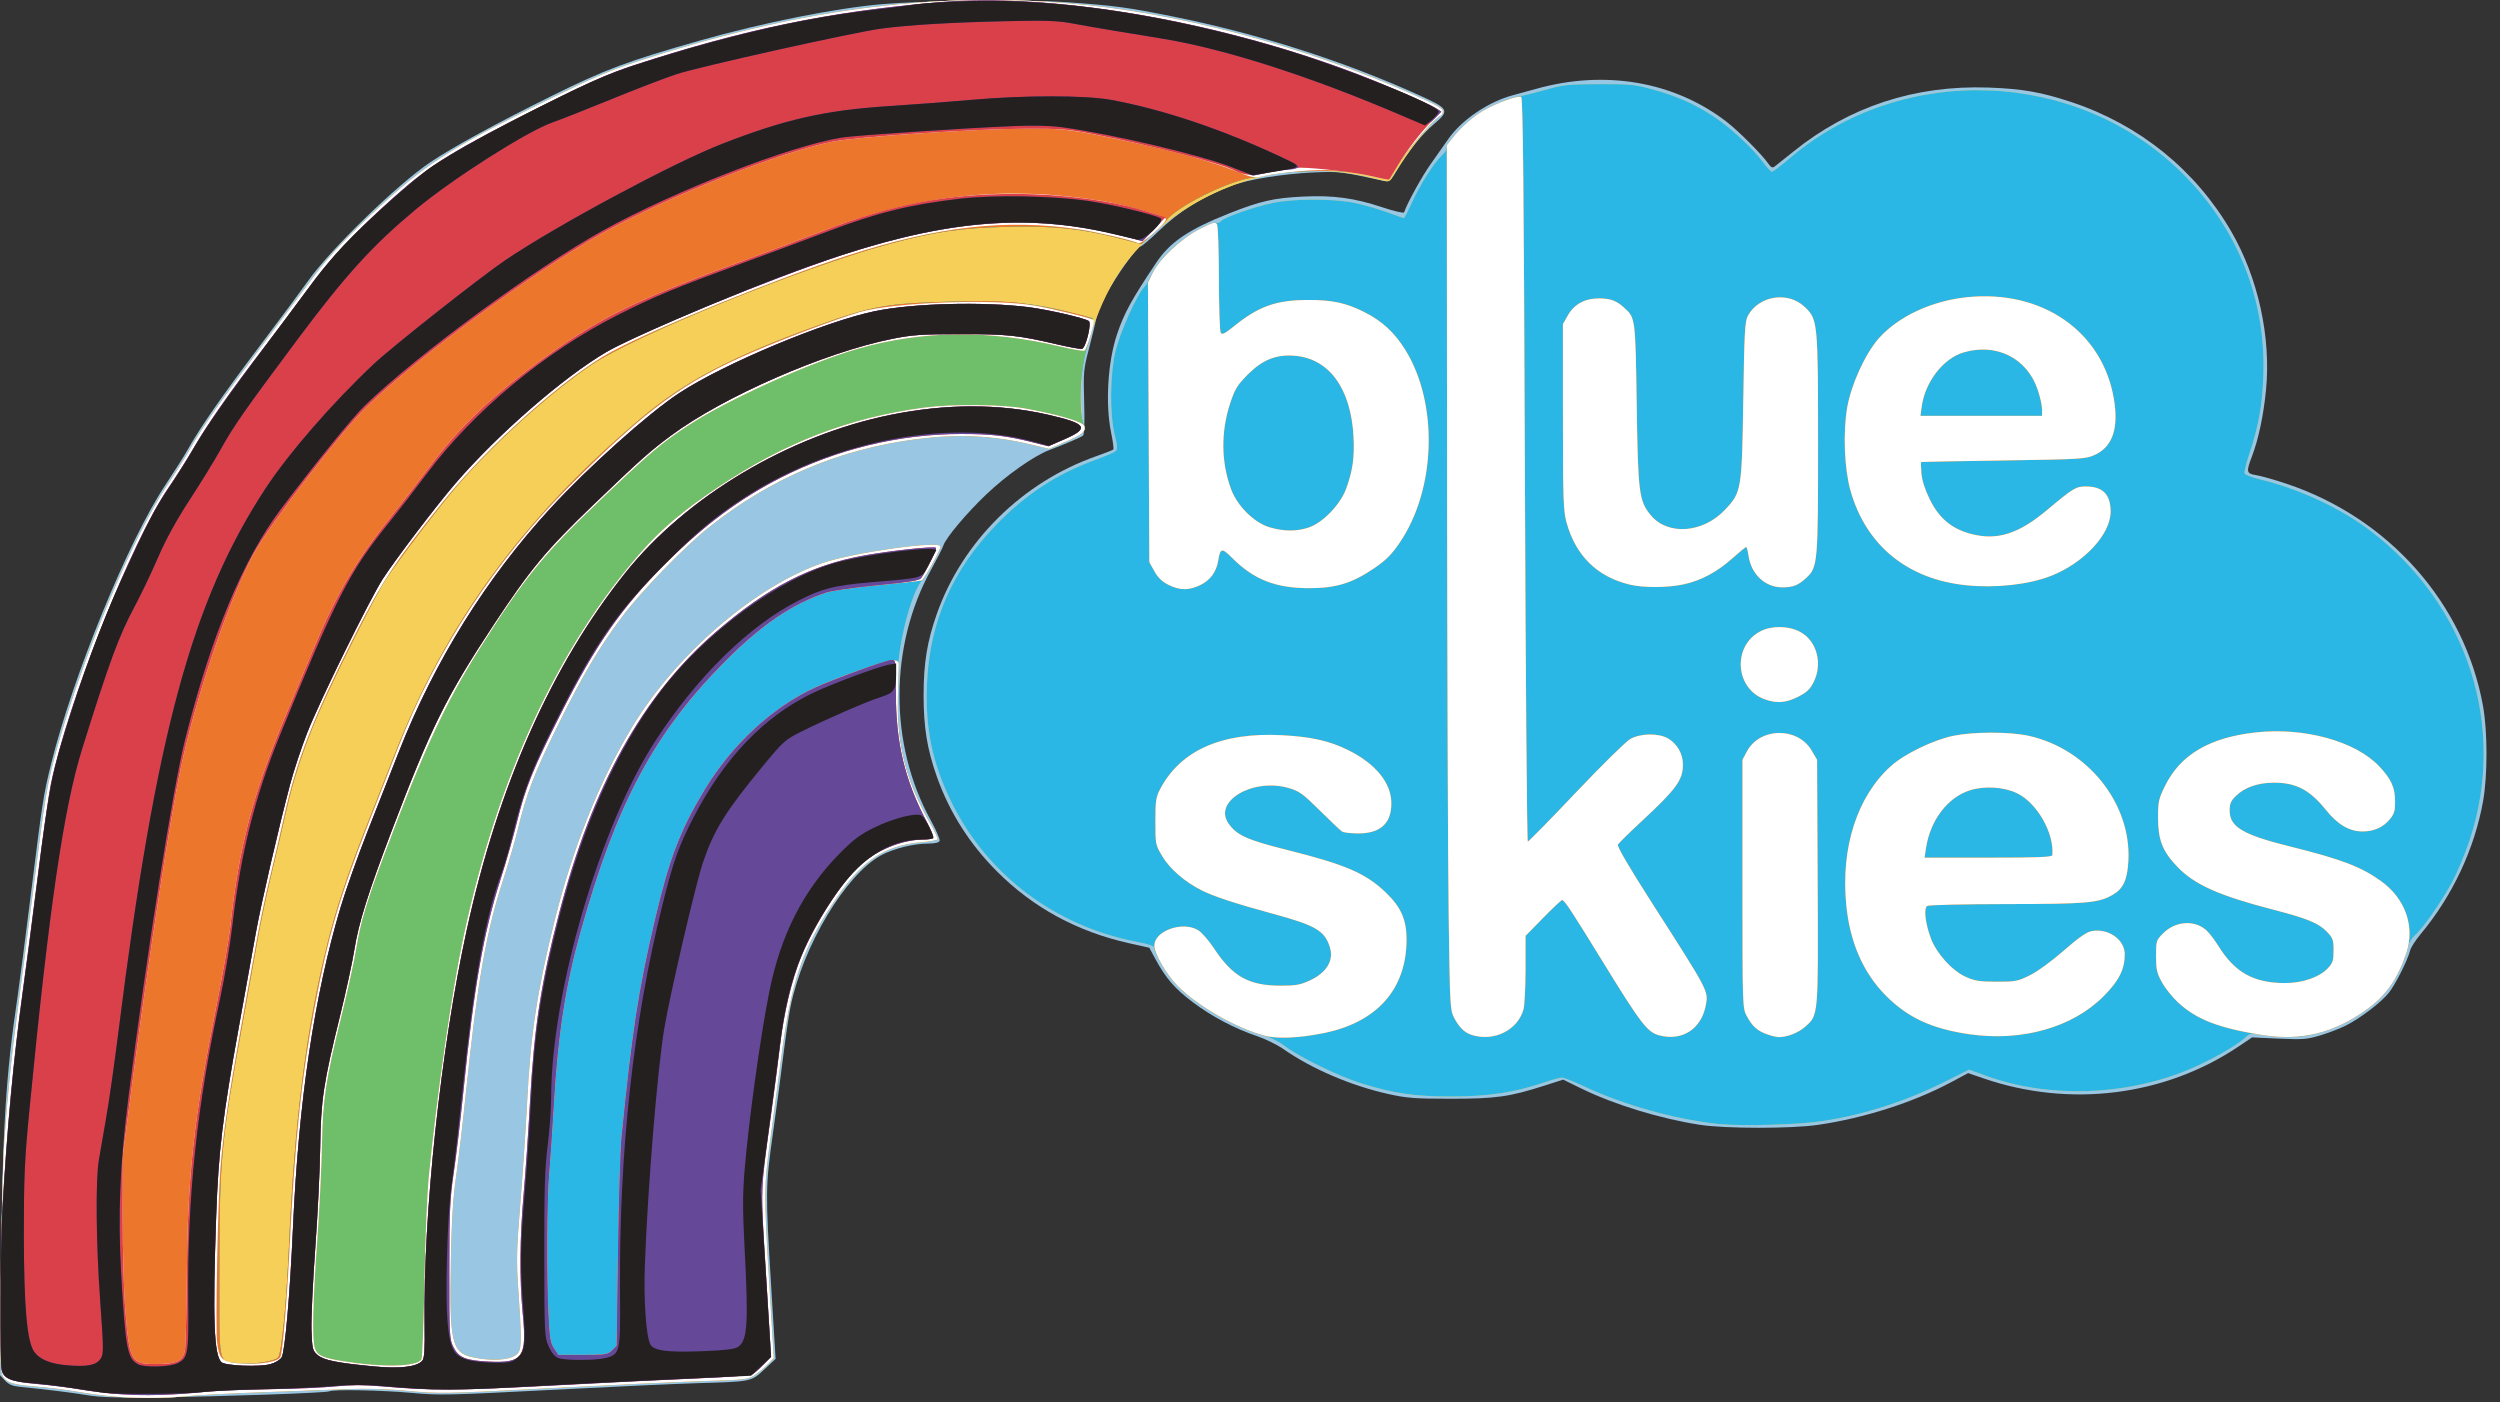
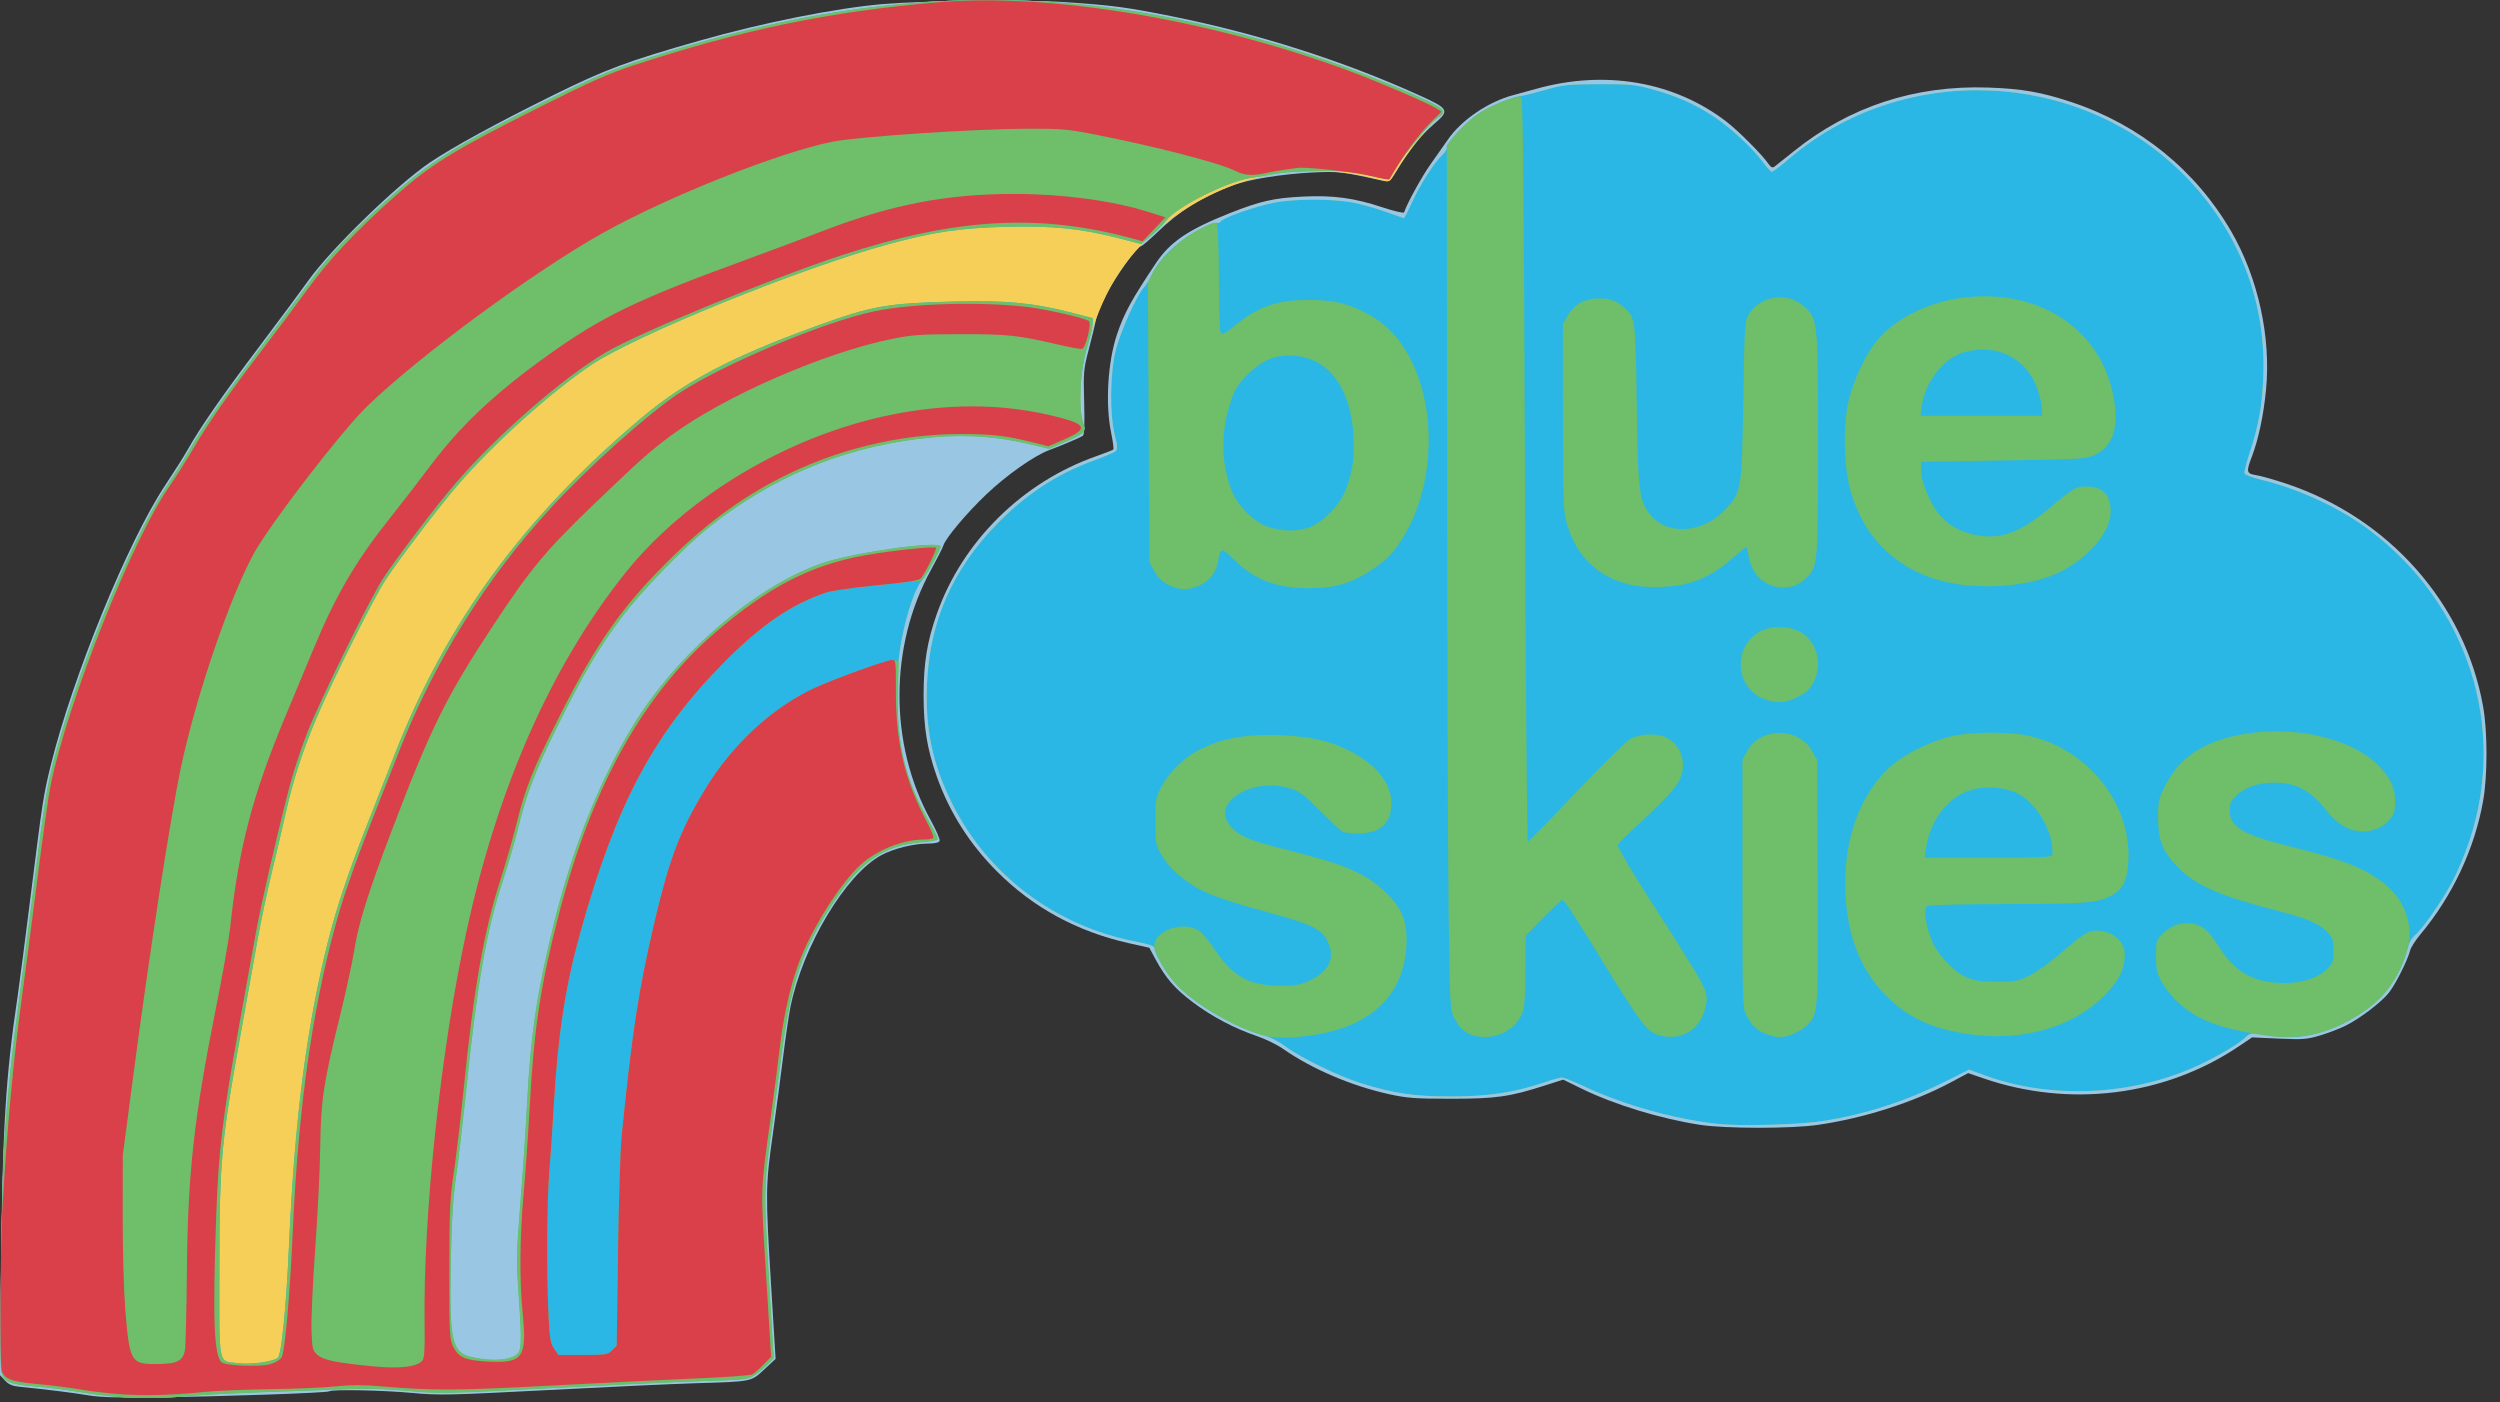
<svg xmlns="http://www.w3.org/2000/svg" viewBox="0 0 1239.196 695.127" height="695.127" width="1239.196" id="svg50" version="1.1">
  <rect x="0" y="0" width="1239.196" height="695.127" fill="#333333" stroke="none" />
  <defs id="defs54" />
  <g transform="translate(0.196,0.127)" id="g60">
    <path id="path80" d="M 0,347.5 V 0 H 619.5 1239 V 347.5 695 H 619.5 0 Z" style="fill:transparent" />
    <path id="path78" d="M 43.5,691.503 C 36.028,690.232 22.646,688.566 10.121,687.347 5.985,686.945 4.17,686.208 2.272,684.162 L -0.196,681.5 0.308,628.5 C 0.955,560.549 2.624,533.122 8.486,494.096 9.298,488.69 12.234,466.094 15.011,443.883 20.939,396.474 21.313,394.051 25.02,379 35.748,335.451 63.4,267.832 81.707,240.384 86.066,233.848 91.148,225.8 92.999,222.5 c 6.093,-10.861 17.071,-26.653 35.451,-51 9.965,-13.2 20.803,-27.785 24.084,-32.412 C 163.67,123.386 196.709,91.308 213.085,80.299 224.351,72.725 245.802,61.011 273.5,47.307 299.864,34.263 310.827,30.17 346.681,19.985 378.12,11.054 414.161,3.873 437.5,1.891 457.915,0.156 508.824,-0.379 528,0.939 c 23.731,1.631 30.328,2.512 53,7.076 42.313,8.518 84.69,22.046 122,38.945 15.153,6.864 15.548,7.62 7.545,14.457 -6.306,5.388 -12.747,13.408 -18.095,22.532 -3.01,5.135 -4.041,6.161 -5.805,5.776 -22.216,-4.849 -23.014,-4.945 -36.145,-4.35 -14.87,0.674 -32.795,3.588 -40.32,6.554 -15.442,6.087 -25.674,12.49 -36.316,22.726 -4.199,4.04 -8.103,7.345 -8.675,7.345 -1.721,0 -12.417,14.931 -16.97,23.689 -2.341,4.504 -4.641,10.129 -5.109,12.5 -0.469,2.371 -2.091,9.028 -3.606,14.793 -2.586,9.839 -2.727,11.45 -2.3,26.269 0.307,10.643 0.103,16.05 -0.625,16.594 -1.16,0.866 -9.112,4.26 -16.85,7.191 -7.473,2.831 -20.976,12.348 -30.948,21.812 -9.745,9.249 -20.164,21.63 -21.35,25.371 -0.398,1.255 -3.085,6.557 -5.971,11.782 -20.958,37.944 -21.083,86.74 -0.318,124.44 2.708,4.917 4.698,9.53 4.422,10.25 -0.325,0.848 -2.364,1.315 -5.784,1.325 -7.194,0.02 -17.069,2.477 -23.155,5.762 -17.647,9.523 -38.925,45.089 -45.005,75.224 -0.832,4.125 -2.432,14.978 -3.556,24.118 -1.123,9.14 -3.431,26.465 -5.128,38.5 -3.712,26.322 -3.745,29.023 -0.915,75.352 l 2.228,36.471 -5.602,5.215 c -6.623,6.164 -5.852,6.01 -34.148,6.856 -11,0.329 -43.85,1.848 -73,3.374 -48.307,2.53 -54.24,2.66 -67,1.468 -14.916,-1.394 -39.827,-1.888 -41.548,-0.825 -1.256,0.776 -52.039,2.538 -86.452,2.999 -17.88,0.24 -27.278,-0.053 -33,-1.026 z m 799,-134.073 c -19.591,-2.995 -42.513,-9.997 -58.75,-17.946 l -9.113,-4.461 -9.092,2.913 C 747.985,543.56 741.319,544.5 719,544.5 c -17.831,0 -21.867,-0.305 -31,-2.339 -18.5,-4.121 -37.974,-12.458 -52.014,-22.267 -3.033,-2.119 -8.883,-4.997 -13,-6.395 -11.321,-3.845 -22.545,-9.769 -31.986,-16.88 -8.875,-6.685 -13.383,-11.891 -18.471,-21.334 l -3.029,-5.622 -10,-2.239 c -25.73,-5.762 -47.48,-17.566 -65.419,-35.505 -13.666,-13.666 -23.692,-29.459 -29.93,-47.144 -4.791,-13.583 -6.543,-24.368 -6.543,-40.275 0,-15.907 1.752,-26.692 6.543,-40.275 12.695,-35.992 42.389,-65.353 79.156,-78.265 4.294,-1.508 8.047,-2.981 8.339,-3.274 0.292,-0.292 -0.183,-3.99 -1.057,-8.216 -2.963,-14.326 -1.718,-35.179 2.924,-48.971 3.5,-10.401 7.222,-17.193 19.388,-35.38 6.923,-10.349 16.093,-16.53 36.491,-24.598 15.115,-5.978 21.827,-7.499 36.198,-8.205 14.983,-0.736 25.467,0.675 39.394,5.302 5.766,1.915 10.629,3.046 10.807,2.512 1.526,-4.579 8.958,-18.047 13.327,-24.153 2.961,-4.137 6.702,-9.454 8.314,-11.815 6.665,-9.761 20.132,-18.926 32.569,-22.165 2.475,-0.644 7.425,-1.999 11,-3.01 34.275,-9.695 68.755,-3.751 94.743,16.335 5.923,4.578 17.549,16.257 20.573,20.666 1.245,1.816 2.068,2.221 3.048,1.5 C 880.102,81.945 884.332,78.575 888.764,75 916.414,52.695 949.05,41.993 985.5,43.278 c 16.709,0.589 26.151,2.248 41.144,7.227 33.713,11.196 61.47,33.66 79.098,64.014 13.338,22.967 19.816,52.374 17.296,78.508 -1.22,12.652 -3.719,24.482 -6.99,33.086 -2.948,7.757 -2.769,8.516 2.202,9.306 2.337,0.371 8.975,2.25 14.75,4.176 50.997,17.001 88.481,59.397 97.616,110.405 2.257,12.602 2.257,34.398 0,47 -4.245,23.706 -15.164,46.942 -30.971,65.91 -2.48,2.975 -4.799,6.568 -5.154,7.984 -1.23,4.9 -7.326,17.019 -10.627,21.127 -3.853,4.795 -14.169,12.638 -21.389,16.263 -2.764,1.388 -8.35,3.533 -12.413,4.767 -6.64,2.017 -8.731,2.183 -20.662,1.644 l -13.275,-0.6 -6.809,4.566 c -36.647,24.574 -83.619,30.419 -126.377,15.724 l -7.561,-2.598 -8.439,4.513 c -18.751,10.027 -43.052,17.808 -66.067,21.156 -13.287,1.933 -45.662,1.919 -58.372,-0.024 z" style="fill:#99c6e2" />
    <path id="path76" d="M 54.5,691.944 C 50.1,691.513 42.415,690.449 37.423,689.579 32.43,688.71 23.307,687.593 17.149,687.098 4.215,686.059 1.425,684.78 0.422,679.435 -0.551,674.249 0.643,584.37 1.935,565.5 c 1.487,-21.721 3.706,-43.455 6.636,-65 1.346,-9.9 4.899,-37.35 7.896,-61 5.788,-45.687 6.803,-51.678 11.687,-69 C 41.092,324.616 65.828,265.61 82.69,240.41 87.074,233.86 92.153,225.8 93.978,222.5 c 5.616,-10.157 16.009,-25.056 36.687,-52.595 10.91,-14.53 22.153,-29.565 24.986,-33.411 7.449,-10.115 18.47,-21.632 35.246,-36.833 21.526,-19.505 34.18,-27.39 81.598,-50.845 19.998,-9.892 29.801,-14.103 42.5,-18.259 C 393.772,4.777 459.644,-4.152 529.349,1.501 c 43.003,3.488 96.876,16.13 142.59,33.461 18.495,7.012 43.061,18.075 43.059,19.392 -8.7e-4,0.63 -2.977,4.296 -6.613,8.146 -5.431,5.75 -13.336,16.622 -18.913,26.012 -0.967,1.628 -1.53,1.603 -9.59,-0.416 -38.487,-9.642 -78.127,0.506 -108.737,27.838 -16.988,15.169 -26.845,33.113 -34.368,62.567 -1.391,5.445 -1.404,28.348 -0.018,31.647 1.537,3.659 0.316,4.848 -9.101,8.861 l -7.841,3.342 -9.159,-2.189 c -18.6,-4.446 -35.972,-5.262 -56.358,-2.647 -38.239,4.904 -72.13,19.238 -102.801,43.477 -12.293,9.715 -34.127,32.23 -43.648,45.009 -11.597,15.565 -19.049,28.22 -31.856,54.098 -11.231,22.693 -15.269,33.219 -19.543,50.94 -1.388,5.754 -4.724,17.212 -7.415,25.462 -8.181,25.089 -12.628,50.377 -18.022,102.5 -1.679,16.225 -3.991,36.025 -5.136,44 -1.531,10.656 -2.222,21.79 -2.606,42 -0.764,40.177 0.43,45.436 10.821,47.654 11.047,2.357 20.839,1.207 22.927,-2.693 1.29,-2.409 1.243,-8.871 -0.215,-29.726 -1.094,-15.656 -0.999,-19.858 1.021,-45.063 1.225,-15.289 2.683,-36.994 3.238,-48.234 1.664,-33.677 4.914,-55.457 13.373,-89.614 9.144,-36.921 22.276,-69.846 38.728,-97.094 21.754,-36.031 61.155,-69.94 94.468,-81.301 C 423.187,273.624 466,267.672 466,270.814 c 0,1.57 -6.94,14.259 -9.163,16.754 -5.078,5.698 -11.487,29.767 -11.964,44.933 -1.111,35.317 2.573,52.417 16.447,76.346 2.024,3.49 3.469,6.685 3.213,7.1 -0.257,0.415 -3.744,1.032 -7.75,1.371 -18.927,1.602 -30.325,9.413 -44.045,30.183 -15.633,23.666 -20.876,39.322 -25.743,76.874 -1.649,12.719 -4.114,31.226 -5.478,41.126 -3.073,22.294 -3.094,26.353 -0.378,71.272 l 2.194,36.272 -2.835,2.96 c -1.56,1.628 -4.447,4.043 -6.416,5.368 -3.423,2.301 -4.554,2.437 -25.581,3.073 -12.1,0.366 -46.362,1.951 -76.137,3.523 -51.726,2.731 -54.843,2.792 -70,1.369 -10.273,-0.964 -20.797,-1.287 -29.863,-0.916 -7.7,0.315 -26.6,1.007 -42,1.538 -15.4,0.531 -32.5,1.417 -38,1.969 -11.451,1.148 -26.388,1.155 -38,0.018 z M 851,556.947 C 829.707,554.616 804.282,547.469 785.116,538.427 779.955,535.992 774.971,534 774.041,534 c -0.93,0 -5.009,1.128 -9.063,2.508 -14.34,4.877 -27.933,6.911 -45.978,6.88 -18.209,-0.032 -27.887,-1.442 -44.208,-6.444 -11.094,-3.4 -30.91,-13.055 -38.292,-18.657 -2.75,-2.087 -7.213,-4.374 -9.919,-5.082 -14.01,-3.667 -33.243,-14.693 -43.081,-24.699 -4.813,-4.895 -11.5,-15.769 -11.5,-18.702 0,-0.988 -2.705,-1.935 -8.953,-3.132 -40.121,-7.691 -73.952,-33.199 -91.56,-69.036 -9.638,-19.615 -13.165,-36.737 -12.184,-59.135 1.331,-30.37 12.474,-55.937 34.15,-78.357 14.72,-15.225 30.082,-25.32 49.047,-32.229 4.95,-1.803 9.575,-3.788 10.279,-4.411 1.034,-0.915 0.953,-2.457 -0.426,-8.067 -2.58,-10.501 -2.348,-30.384 0.49,-41.936 2.229,-9.07 10.381,-27.294 13.868,-31 1.035,-1.1 2.88,-4.068 4.1,-6.596 3.776,-7.822 11.982,-15.881 21.623,-21.236 4.785,-2.657 9.311,-4.597 10.06,-4.309 0.748,0.287 1.872,-0.094 2.496,-0.847 1.58,-1.904 16.149,-7.041 25.622,-9.034 10.493,-2.208 30.308,-2.203 40.828,0.01 4.367,0.919 11.54,2.985 15.941,4.591 4.401,1.606 8.167,2.92 8.368,2.92 0.201,0 1.928,-3.43 3.839,-7.621 4.044,-8.874 10.991,-19.833 14.772,-23.303 C 715.811,75.742 717,73.906 717,72.996 c 0,-2.413 10.154,-13.245 15.83,-16.887 5.778,-3.708 16.103,-8.044 20.524,-8.619 1.73,-0.225 7.421,-1.637 12.646,-3.138 8.633,-2.48 11.052,-2.733 26.5,-2.774 15.472,-0.041 17.87,0.196 26.676,2.646 11.669,3.245 20.337,7.072 29.622,13.079 8.156,5.276 19.742,15.944 24.799,22.832 C 875.562,82.81 877.598,85 878.12,85 c 0.522,0 4.421,-2.965 8.665,-6.589 56.127,-47.935 142.832,-44.524 195.116,7.674 27.084,27.04 41.165,62.389 39.798,99.915 -0.542,14.884 -2.323,24.932 -6.81,38.425 -1.633,4.909 -2.761,9.464 -2.509,10.123 0.253,0.658 3.758,1.994 7.79,2.968 19.026,4.596 39.378,14.01 53.929,24.945 48.877,36.731 68.566,97.63 49.8,154.039 -2.196,6.6 -6.047,15.825 -8.558,20.5 -5.253,9.778 -14.633,23.227 -18.427,26.42 -1.428,1.202 -2.909,3.511 -3.29,5.132 -4.024,17.099 -14.765,29.971 -32.122,38.498 -13.762,6.76 -24.306,8.322 -39.379,5.833 -6.61,-1.092 -6.829,-1.058 -9.561,1.474 -4.312,3.996 -17.823,11.579 -28.367,15.921 -31.49,12.966 -69.456,13.999 -100.335,2.729 l -8.038,-2.933 -11.16,5.598 c -20.103,10.083 -40.157,16.595 -61.16,19.858 -12.251,1.903 -40.98,2.679 -52.5,1.418 z" style="fill:#f5cf57" />
    <path id="path74" d="M 54.5,691.944 C 50.1,691.513 42.415,690.449 37.423,689.579 32.43,688.71 23.307,687.593 17.149,687.098 4.215,686.059 1.425,684.78 0.422,679.435 -0.551,674.249 0.643,584.37 1.935,565.5 c 1.487,-21.721 3.706,-43.455 6.636,-65 1.346,-9.9 4.899,-37.35 7.896,-61 5.788,-45.687 6.803,-51.678 11.687,-69 C 41.092,324.616 65.828,265.61 82.69,240.41 87.074,233.86 92.153,225.8 93.978,222.5 c 5.616,-10.157 16.009,-25.056 36.687,-52.595 10.91,-14.53 22.153,-29.565 24.986,-33.411 7.449,-10.115 18.47,-21.632 35.246,-36.833 21.526,-19.505 34.18,-27.39 81.598,-50.845 19.998,-9.892 29.801,-14.103 42.5,-18.259 C 393.772,4.777 459.644,-4.152 529.349,1.501 582.428,5.806 645.321,22.402 699.75,46.466 c 11.579,5.119 15.25,7.179 15.25,8.555 0,0.997 -0.444,1.963 -0.986,2.146 -4.021,1.359 -23.231,24.986 -25.257,31.064 -0.217,0.652 -3.823,0.167 -9.8,-1.318 -7.907,-1.966 -11.913,-2.34 -24.456,-2.287 -8.25,0.035 -17.925,0.609 -21.5,1.276 -3.575,0.666 -9.243,1.584 -12.595,2.039 -11.876,1.612 -37.638,14.492 -42.522,21.261 -1.072,1.486 -4.3,4.709 -7.173,7.164 l -5.224,4.463 -11.308,-2.912 c -18.525,-4.77 -32.728,-6.204 -55.678,-5.62 -22.874,0.582 -35.87,2.506 -58.533,8.669 -43.371,11.792 -125.5,45.213 -147.366,59.968 -20.267,13.676 -48.336,38.981 -66.075,59.568 -9.405,10.915 -29.618,37.483 -35.79,47.042 -5.772,8.939 -26.04,49.458 -33.63,67.232 -7.055,16.521 -12.025,31.691 -15.528,47.402 -1.432,6.421 -4.594,19.921 -7.028,30 -2.434,10.079 -5.605,25.075 -7.048,33.325 -1.442,8.25 -4.85,27.246 -7.572,42.213 -10.499,57.726 -11.326,66.488 -11.384,120.615 -0.054,50.048 -0.855,45.984 9.315,47.267 6.397,0.807 17.777,-0.797 19.736,-2.781 1.761,-1.783 4.136,-25.793 5.422,-54.814 2.774,-62.579 8.564,-108.124 19.133,-150.5 4.248,-17.034 9.86,-33.959 18.898,-57 4.315,-11 10.841,-27.636 14.501,-36.97 25.474,-64.946 63.547,-116.904 121.686,-166.065 21.849,-18.475 45.154,-30.74 87.762,-46.188 26.914,-9.758 34.568,-11.111 67.5,-11.931 26.007,-0.648 39.231,0.589 58.101,5.433 l 10.899,2.798 -0.139,3.137 c -0.077,1.725 -1.117,6.164 -2.312,9.862 -3.932,12.17 -4.958,32.27 -2.039,39.946 1.23,3.236 -0.304,4.629 -9.35,8.484 l -7.841,3.342 -9.159,-2.189 c -18.6,-4.446 -35.972,-5.262 -56.358,-2.647 -38.239,4.904 -72.13,19.238 -102.801,43.477 -12.293,9.715 -34.127,32.23 -43.648,45.009 -11.597,15.565 -19.049,28.22 -31.856,54.098 -11.231,22.693 -15.269,33.219 -19.543,50.94 -1.388,5.754 -4.724,17.212 -7.415,25.462 -8.181,25.089 -12.628,50.377 -18.022,102.5 -1.679,16.225 -3.991,36.025 -5.136,44 -1.531,10.656 -2.222,21.79 -2.606,42 -0.764,40.177 0.43,45.436 10.821,47.654 11.047,2.357 20.839,1.207 22.927,-2.693 1.29,-2.409 1.243,-8.871 -0.215,-29.726 -1.094,-15.656 -0.999,-19.858 1.021,-45.063 1.225,-15.289 2.683,-36.994 3.238,-48.234 1.664,-33.677 4.914,-55.457 13.373,-89.614 9.144,-36.921 22.276,-69.846 38.728,-97.094 21.754,-36.031 61.155,-69.94 94.468,-81.301 C 423.187,273.624 466,267.672 466,270.814 c 0,1.57 -6.94,14.259 -9.163,16.754 -5.078,5.698 -11.487,29.767 -11.964,44.933 -1.111,35.317 2.573,52.417 16.447,76.346 2.024,3.49 3.469,6.685 3.213,7.1 -0.257,0.415 -3.744,1.032 -7.75,1.371 -18.927,1.602 -30.325,9.413 -44.045,30.183 -15.633,23.666 -20.876,39.322 -25.743,76.874 -1.649,12.719 -4.114,31.226 -5.478,41.126 -3.073,22.294 -3.094,26.353 -0.378,71.272 l 2.194,36.272 -2.835,2.96 c -1.56,1.628 -4.447,4.043 -6.416,5.368 -3.423,2.301 -4.554,2.437 -25.581,3.073 -12.1,0.366 -46.362,1.951 -76.137,3.523 -51.726,2.731 -54.843,2.792 -70,1.369 -10.273,-0.964 -20.797,-1.287 -29.863,-0.916 -7.7,0.315 -26.6,1.007 -42,1.538 -15.4,0.531 -32.5,1.417 -38,1.969 -11.451,1.148 -26.388,1.155 -38,0.018 z M 851,556.947 C 829.707,554.616 804.282,547.469 785.116,538.427 779.955,535.992 774.971,534 774.041,534 c -0.93,0 -5.009,1.128 -9.063,2.508 -14.34,4.877 -27.933,6.911 -45.978,6.88 -18.209,-0.032 -27.887,-1.442 -44.208,-6.444 -11.094,-3.4 -30.91,-13.055 -38.292,-18.657 -2.75,-2.087 -7.213,-4.374 -9.919,-5.082 -14.01,-3.667 -33.243,-14.693 -43.081,-24.699 -4.813,-4.895 -11.5,-15.769 -11.5,-18.702 0,-0.988 -2.705,-1.935 -8.953,-3.132 -40.121,-7.691 -73.952,-33.199 -91.56,-69.036 -9.638,-19.615 -13.165,-36.737 -12.184,-59.135 1.331,-30.37 12.474,-55.937 34.15,-78.357 14.72,-15.225 30.082,-25.32 49.047,-32.229 4.95,-1.803 9.575,-3.788 10.279,-4.411 1.034,-0.915 0.953,-2.457 -0.426,-8.067 -2.58,-10.501 -2.348,-30.384 0.49,-41.936 2.229,-9.07 10.381,-27.294 13.868,-31 1.035,-1.1 2.88,-4.068 4.1,-6.596 3.776,-7.822 11.982,-15.881 21.623,-21.236 4.785,-2.657 9.311,-4.597 10.06,-4.309 0.748,0.287 1.872,-0.094 2.496,-0.847 1.58,-1.904 16.149,-7.041 25.622,-9.034 10.493,-2.208 30.308,-2.203 40.828,0.01 4.367,0.919 11.54,2.985 15.941,4.591 4.401,1.606 8.167,2.92 8.368,2.92 0.201,0 1.928,-3.43 3.839,-7.621 4.044,-8.874 10.991,-19.833 14.772,-23.303 C 715.811,75.742 717,73.906 717,72.996 c 0,-2.413 10.154,-13.245 15.83,-16.887 5.778,-3.708 16.103,-8.044 20.524,-8.619 1.73,-0.225 7.421,-1.637 12.646,-3.138 8.633,-2.48 11.052,-2.733 26.5,-2.774 15.472,-0.041 17.87,0.196 26.676,2.646 11.669,3.245 20.337,7.072 29.622,13.079 8.156,5.276 19.742,15.944 24.799,22.832 C 875.562,82.81 877.598,85 878.12,85 c 0.522,0 4.421,-2.965 8.665,-6.589 56.127,-47.935 142.832,-44.524 195.116,7.674 27.084,27.04 41.165,62.389 39.798,99.915 -0.542,14.884 -2.323,24.932 -6.81,38.425 -1.633,4.909 -2.761,9.464 -2.509,10.123 0.253,0.658 3.758,1.994 7.79,2.968 19.026,4.596 39.378,14.01 53.929,24.945 48.877,36.731 68.566,97.63 49.8,154.039 -2.196,6.6 -6.047,15.825 -8.558,20.5 -5.253,9.778 -14.633,23.227 -18.427,26.42 -1.428,1.202 -2.909,3.511 -3.29,5.132 -4.024,17.099 -14.765,29.971 -32.122,38.498 -13.762,6.76 -24.306,8.322 -39.379,5.833 -6.61,-1.092 -6.829,-1.058 -9.561,1.474 -4.312,3.996 -17.823,11.579 -28.367,15.921 -31.49,12.966 -69.456,13.999 -100.335,2.729 l -8.038,-2.933 -11.16,5.598 c -20.103,10.083 -40.157,16.595 -61.16,19.858 -12.251,1.903 -40.98,2.679 -52.5,1.418 z" style="fill:#2bb7e5" />
    <path id="path72" d="M 54.5,691.944 C 50.1,691.513 42.415,690.449 37.423,689.579 32.43,688.71 23.307,687.593 17.149,687.098 4.215,686.059 1.425,684.78 0.422,679.435 -0.551,674.249 0.643,584.37 1.935,565.5 c 1.487,-21.721 3.706,-43.455 6.636,-65 1.346,-9.9 4.899,-37.35 7.896,-61 5.788,-45.687 6.803,-51.678 11.687,-69 C 41.092,324.616 65.828,265.61 82.69,240.41 87.074,233.86 92.153,225.8 93.978,222.5 c 5.616,-10.157 16.009,-25.056 36.687,-52.595 10.91,-14.53 22.153,-29.565 24.986,-33.411 7.449,-10.115 18.47,-21.632 35.246,-36.833 21.526,-19.505 34.18,-27.39 81.598,-50.845 19.998,-9.892 29.801,-14.103 42.5,-18.259 C 393.772,4.777 459.644,-4.152 529.349,1.501 582.428,5.806 645.321,22.402 699.75,46.466 c 11.579,5.119 15.25,7.179 15.25,8.555 0,0.997 -0.444,1.963 -0.986,2.146 -4.021,1.359 -23.231,24.986 -25.257,31.064 -0.217,0.652 -3.823,0.167 -9.8,-1.318 -7.907,-1.966 -11.913,-2.34 -24.456,-2.287 -8.25,0.035 -17.925,0.609 -21.5,1.276 -3.575,0.666 -9.243,1.584 -12.595,2.039 -11.876,1.612 -37.638,14.492 -42.522,21.261 -1.072,1.486 -4.3,4.709 -7.173,7.164 l -5.224,4.463 -11.308,-2.912 c -18.525,-4.77 -32.728,-6.204 -55.678,-5.62 -22.874,0.582 -35.87,2.506 -58.533,8.669 -43.371,11.792 -125.5,45.213 -147.366,59.968 -20.267,13.676 -48.336,38.981 -66.075,59.568 -9.405,10.915 -29.618,37.483 -35.79,47.042 -5.772,8.939 -26.04,49.458 -33.63,67.232 -7.055,16.521 -12.025,31.691 -15.528,47.402 -1.432,6.421 -4.594,19.921 -7.028,30 -2.434,10.079 -5.605,25.075 -7.048,33.325 -1.442,8.25 -4.85,27.246 -7.572,42.213 -10.499,57.726 -11.326,66.488 -11.384,120.615 -0.054,50.048 -0.855,45.984 9.315,47.267 6.397,0.807 17.777,-0.797 19.736,-2.781 1.761,-1.783 4.136,-25.793 5.422,-54.814 2.774,-62.579 8.564,-108.124 19.133,-150.5 4.248,-17.034 9.86,-33.959 18.898,-57 4.315,-11 10.841,-27.636 14.501,-36.97 25.474,-64.946 63.547,-116.904 121.686,-166.065 21.849,-18.475 45.154,-30.74 87.762,-46.188 26.914,-9.758 34.568,-11.111 67.5,-11.931 26.007,-0.648 39.231,0.589 58.101,5.433 l 10.899,2.798 -0.139,3.137 c -0.077,1.725 -1.117,6.164 -2.312,9.862 -3.932,12.17 -4.958,32.27 -2.039,39.946 1.23,3.236 -0.304,4.629 -9.35,8.484 l -7.841,3.342 -9.159,-2.189 c -18.6,-4.446 -35.972,-5.262 -56.358,-2.647 -38.239,4.904 -72.13,19.238 -102.801,43.477 -12.293,9.715 -34.127,32.23 -43.648,45.009 -11.597,15.565 -19.049,28.22 -31.856,54.098 -11.231,22.693 -15.269,33.219 -19.543,50.94 -1.388,5.754 -4.724,17.212 -7.415,25.462 -8.181,25.089 -12.628,50.377 -18.022,102.5 -1.679,16.225 -3.991,36.025 -5.136,44 -1.531,10.656 -2.222,21.79 -2.606,42 -0.764,40.177 0.43,45.436 10.821,47.654 11.047,2.357 20.839,1.207 22.927,-2.693 1.29,-2.409 1.243,-8.871 -0.215,-29.726 -1.094,-15.656 -0.999,-19.858 1.021,-45.063 1.225,-15.289 2.683,-36.994 3.238,-48.234 1.664,-33.677 4.914,-55.457 13.373,-89.614 9.144,-36.921 22.276,-69.846 38.728,-97.094 21.754,-36.031 61.155,-69.94 94.468,-81.301 C 423.04,273.674 466,267.67 466,270.771 c 0,1.74 -8.158,16.354 -9.381,16.804 -0.616,0.226 -10.387,1.297 -21.716,2.378 -11.328,1.082 -22.803,2.704 -25.5,3.604 -16.972,5.669 -31.925,15.811 -49.94,33.871 -35.284,35.372 -54.138,70.591 -71.923,134.353 -7.411,26.57 -11.148,50.547 -13.11,84.107 -0.823,14.086 -1.91,30.111 -2.415,35.611 -1.089,11.857 -1.286,50.543 -0.356,69.93 0.562,11.709 0.976,14.215 2.795,16.908 l 2.136,3.162 h 12.18 c 11.34,0 12.337,-0.157 14.455,-2.277 l 2.275,-2.277 0.648,-46.223 c 0.357,-25.423 1.146,-51.173 1.753,-57.223 5.284,-52.61 8.356,-72.584 16.502,-107.309 7.173,-30.575 12.509,-44.58 24.648,-64.691 13.633,-22.586 33.714,-41.139 55.065,-50.873 12.006,-5.474 35.915,-13.761 38.754,-13.431 2.247,0.26 2.598,0.741 2.409,3.305 -0.121,1.65 -0.323,9.075 -0.449,16.5 -0.391,23.117 4.355,40.917 16.489,61.846 2.024,3.49 3.469,6.685 3.213,7.1 -0.257,0.415 -3.744,1.032 -7.75,1.371 -18.927,1.602 -30.325,9.413 -44.045,30.183 -15.633,23.666 -20.876,39.322 -25.743,76.874 -1.649,12.719 -4.114,31.226 -5.478,41.126 -3.073,22.294 -3.094,26.353 -0.378,71.272 l 2.194,36.272 -2.835,2.96 c -1.56,1.628 -4.447,4.043 -6.416,5.368 -3.423,2.301 -4.554,2.437 -25.581,3.073 -12.1,0.366 -46.362,1.951 -76.137,3.523 -51.726,2.731 -54.843,2.792 -70,1.369 -10.273,-0.964 -20.797,-1.287 -29.863,-0.916 -7.7,0.315 -26.6,1.007 -42,1.538 -15.4,0.531 -32.5,1.417 -38,1.969 -11.451,1.148 -26.388,1.155 -38,0.018 z M 626.892,513.293 C 612.888,509.709 593.406,498.58 583.5,488.506 c -5.586,-5.681 -11.5,-15.912 -11.5,-19.895 0,-7.369 14.042,-12.321 21.698,-7.652 1.759,1.073 5.283,5.115 7.832,8.983 9.209,13.978 17.245,18.491 32.97,18.514 7.618,0.011 9.858,-0.387 14.591,-2.593 8.419,-3.924 11.995,-9.956 9.859,-16.628 -2.577,-8.05 -7.02,-10.664 -27.708,-16.3 -19.215,-5.235 -29.579,-8.631 -35.741,-11.713 -8.326,-4.163 -15.734,-10.552 -19.5,-16.82 -3.461,-5.76 -3.5,-5.952 -3.5,-17.363 0,-10.208 0.273,-12.058 2.371,-16.039 10.113,-19.198 30.526,-28.241 60.268,-26.7 14.535,0.753 23.497,2.756 32.788,7.329 13.728,6.756 21.541,16.341 21.541,26.427 0,9.993 -5.463,14.945 -16.467,14.926 -3.575,-0.006 -7.14,-0.416 -7.921,-0.911 -0.782,-0.495 -5.732,-5.169 -11,-10.387 -8.481,-8.4 -10.258,-9.685 -15.507,-11.208 -17.696,-5.136 -37.523,6.522 -29.853,17.552 4.053,5.828 9.191,8.171 28.525,13.003 29.451,7.362 39.499,11.675 49.446,21.227 7.534,7.235 10.31,13.489 10.31,23.23 0,24.727 -14.661,41.223 -41.355,46.533 -11.998,2.387 -22.568,2.854 -28.753,1.271 z m 102.751,-0.321 c -3.771,-1.13 -6.387,-3.595 -8.992,-8.472 -2.065,-3.867 -2.158,-5.561 -2.784,-51 -0.356,-25.85 -0.707,-122.297 -0.78,-214.327 l -0.133,-167.327 2.994,-3.78 c 4.095,-5.17 9.94,-10.329 15.187,-13.404 6.179,-3.621 17.272,-7.644 18.68,-6.774 0.899,0.556 1.342,44.875 1.849,184.922 0.367,101.305 1.024,184.192 1.461,184.192 0.437,0 11.169,-10.946 23.851,-24.325 12.681,-13.379 24.798,-25.304 26.926,-26.5 5.164,-2.902 14.25,-2.989 18.857,-0.18 4.481,2.732 7.233,7.6 7.237,12.805 0.007,7.682 -3.204,12.103 -20.364,28.038 -6.123,5.686 -11.473,10.939 -11.889,11.673 -0.489,0.863 5.547,11.181 17.058,29.162 28.041,43.8 27.819,43.38 26.563,50.319 -2.15,11.875 -11.769,18.13 -23.163,15.062 -5.803,-1.563 -9.039,-5.75 -26.907,-34.818 C 778.705,451.246 775.258,446 774.116,446 c -0.415,0 -4.661,3.992 -9.435,8.871 L 756,463.742 l -0.006,16.379 c -0.003,9.008 -0.47,18.052 -1.038,20.098 -2.831,10.194 -14.401,16.023 -25.313,12.753 z m 146.041,-0.421 C 870.878,510.837 868.358,508.566 865.644,503.5 863.519,499.535 863.5,498.963 863.5,438 v -61.5 l 2.219,-4.149 c 6.423,-12.011 25.123,-12.28 32.071,-0.46 L 900.5,376.5 900.785,437 c 0.317,67.298 0.434,65.966 -6.323,71.899 -3.336,2.929 -8.979,5.128 -12.962,5.052 -1.1,-0.021 -3.717,-0.651 -5.816,-1.399 z M 976,512.523 c -18.625,-2.701 -30.551,-8.217 -41.412,-19.155 -11.3,-11.381 -17.891,-26.531 -19.664,-45.203 -2.689,-28.321 5.474,-53.549 22.191,-68.579 6.709,-6.032 21.158,-13.015 31.092,-15.026 9.993,-2.023 27.846,-2.012 37.095,0.023 29.308,6.447 50.989,33.582 49.5,61.951 -0.492,9.379 -2.52,13.812 -7.7,16.838 -7.004,4.091 -12.741,4.595 -52.603,4.628 -20.9,0.017 -38.63,0.43 -39.401,0.918 -1.836,1.162 -0.995,8.613 1.821,16.138 2.807,7.502 10.514,15.994 17.282,19.043 4.444,2.002 6.914,2.388 15.319,2.394 9.272,0.007 10.505,-0.232 16.5,-3.2 3.715,-1.839 10.858,-7.047 16.744,-12.208 7.335,-6.431 11.287,-9.193 13.847,-9.673 8.206,-1.539 16.389,4.195 16.389,11.485 0,7.459 -2.875,13.147 -10.529,20.829 -15.398,15.456 -40.517,22.559 -66.471,18.796 z M 1017.111,423.75 c 0.968,-10.932 -7.555,-25.882 -17.501,-30.697 -6.451,-3.123 -16.022,-3.735 -23.234,-1.487 -11.137,3.473 -19.818,14.859 -21.897,28.723 L 953.773,425 h 31.614 c 24.565,0 31.638,-0.279 31.724,-1.25 z M 1121,512.88 c -21.419,-3.435 -32.276,-7.624 -41.418,-15.979 -2.842,-2.597 -6.494,-7.125 -8.115,-10.062 -2.545,-4.61 -2.949,-6.396 -2.958,-13.07 -0.01,-7.542 0.078,-7.818 3.576,-11.319 6.37,-6.374 16.503,-6.703 22.091,-0.716 1.42,1.521 3.746,4.646 5.169,6.943 8.198,13.237 17.49,18.438 33.017,18.481 8.667,0.024 16.966,-2.805 21.203,-7.226 2.566,-2.678 2.934,-3.801 2.934,-8.942 0,-5.347 -0.312,-6.2 -3.449,-9.437 -3.963,-4.089 -9.701,-6.443 -25.995,-10.663 -27.549,-7.136 -39.54,-12.499 -48.132,-21.53 -7.281,-7.652 -9.424,-13.197 -9.424,-24.383 0,-7.688 0.336,-9.206 3.432,-15.492 7.66,-15.556 22.113,-24.066 45.149,-26.585 23.878,-2.611 49.27,4.376 61.009,16.788 6.071,6.42 7.91,10.535 7.91,17.703 0,4.47 -0.488,6.036 -2.703,8.668 -3.305,3.928 -7.862,5.941 -13.449,5.941 -6.511,0 -12.305,-3.396 -18.072,-10.592 -8.085,-10.089 -14.98,-13.672 -26.129,-13.58 -7.685,0.063 -14.179,2.327 -18.393,6.411 -2.689,2.607 -3.254,3.908 -3.254,7.503 0,8.032 6.589,11.928 30,17.738 25.251,6.267 35.122,10.019 44.967,17.092 12.187,8.756 17.042,22.672 12.533,35.928 -4.402,12.942 -10.139,21 -19.918,27.979 -16.299,11.631 -32.341,15.487 -51.582,12.402 z M 874.637,346.535 c -14.903,-5.313 -16.246,-26.544 -2.137,-33.789 5.609,-2.88 14.013,-2.71 19.695,0.399 8.222,4.498 11.178,15.726 6.555,24.893 -1.762,3.493 -3.428,5.059 -7.679,7.212 -5.982,3.03 -10.539,3.386 -16.433,1.285 z M 578.962,289.75 C 575.835,288.173 573.752,286.154 572,283 l -2.5,-4.5 -0.346,-69.235 -0.346,-69.235 2.279,-4.707 c 3.462,-7.151 14.066,-17.127 23.199,-21.823 6.609,-3.399 7.922,-3.774 8.732,-2.5 0.538,0.846 0.966,12.611 0.984,27 0.017,14.025 0.419,26.113 0.893,26.861 0.67,1.058 2.059,0.387 6.235,-3.011 12.4,-10.092 21.101,-13.227 36.872,-13.286 12.109,-0.045 18.871,1.396 28,5.968 8.799,4.407 15.047,10.159 20.384,18.767 16.499,26.612 15.259,69.029 -2.794,95.572 -4.029,5.923 -6.794,8.689 -12.716,12.717 -10.769,7.325 -18.747,9.784 -31.874,9.824 -16.721,0.051 -27.641,-4.193 -38.338,-14.902 -5.262,-5.268 -5.975,-5.129 -7.044,1.378 -0.9,5.48 -3.946,9.608 -8.836,11.976 -5.654,2.737 -10.232,2.704 -15.82,-0.113 z m 69.61,-28.419 c 6.894,-2.334 15.49,-11.209 18.407,-19.004 3.313,-8.853 4.304,-15.878 3.713,-26.328 -1.337,-23.67 -12.082,-38.373 -29.073,-39.782 -9.162,-0.76 -15.93,1.906 -23.127,9.109 -5.373,5.378 -6.516,7.219 -8.87,14.295 -4.732,14.224 -4.572,29.474 0.449,42.877 3.099,8.272 11.478,16.527 19.031,18.75 7.126,2.097 13.437,2.123 19.469,0.081 z m 158.887,28.274 C 791.462,285.719 780.923,275.351 776.349,259 c -1.636,-5.848 -1.82,-11.112 -1.834,-52.5 l -0.015,-46 2.492,-4.353 c 3.181,-5.556 8.542,-8.423 15.633,-8.359 5.511,0.05 8.416,1.14 12.22,4.587 5.628,5.1 5.607,4.935 6.25,48.125 0.655,43.964 1.129,47.677 6.984,54.78 8.355,10.136 25.813,8.871 36.719,-2.66 8.241,-8.714 8.418,-9.774 9.109,-54.62 0.522,-33.893 0.8,-38.878 2.323,-41.662 5.424,-9.912 19.748,-12.187 27.997,-4.446 6.639,6.229 6.747,7.327 6.761,68.176 0.013,58.608 -0.189,60.945 -5.715,66.1 -4.108,3.833 -6.602,4.832 -12.06,4.832 -8.398,0 -15.298,-6.41 -16.657,-15.473 -0.373,-2.49 -0.917,-4.527 -1.207,-4.527 -0.291,0 -3.301,2.471 -6.689,5.491 -7.8,6.953 -15.767,11.212 -24.391,13.04 -8.126,1.722 -19.895,1.755 -26.811,0.074 z M 974.5,289.981 c -29.212,-2.966 -49.811,-19.811 -57.472,-46.997 -3.02,-10.717 -3.738,-28.728 -1.634,-40.984 1.97,-11.475 8.992,-26.861 15.713,-34.428 9.652,-10.868 26.39,-18.65 43.893,-20.407 37.035,-3.718 66.815,16.874 72.572,50.182 2.536,14.671 -0.554,23.913 -9.349,27.965 -4.523,2.083 -6.441,2.202 -45.223,2.795 -22.275,0.34 -40.668,0.681 -40.874,0.756 -0.206,0.076 -0.17,2.595 0.079,5.599 0.298,3.591 1.731,8.049 4.185,13.014 4.649,9.408 10.94,14.625 20.624,17.106 12.894,3.303 23.374,-0.055 37.705,-12.082 12.694,-10.653 14.074,-11.489 18.983,-11.495 8.393,-0.011 12.297,3.953 12.297,12.485 0,11.214 -13.236,25.447 -29.63,31.861 -10.983,4.297 -27.335,6.105 -41.87,4.63 z m 37.5,-87.287 c 0,-1.818 -0.968,-6.173 -2.152,-9.678 -5.295,-15.678 -20.473,-23.286 -36.79,-18.441 -10.064,2.989 -19.023,14.592 -20.697,26.806 L 951.728,206 H 981.864 1012 Z" style="fill:#6ebe6a" />
-     <path id="path70" d="M 54.5,691.944 C 50.1,691.513 42.415,690.449 37.423,689.579 32.43,688.71 23.307,687.593 17.149,687.098 4.215,686.059 1.425,684.78 0.422,679.435 -0.551,674.249 0.643,584.37 1.935,565.5 c 1.487,-21.721 3.706,-43.455 6.636,-65 1.346,-9.9 4.899,-37.35 7.896,-61 5.788,-45.687 6.803,-51.678 11.687,-69 C 41.092,324.616 65.828,265.61 82.69,240.41 87.074,233.86 92.153,225.8 93.978,222.5 c 5.616,-10.157 16.009,-25.056 36.687,-52.595 10.91,-14.53 22.153,-29.565 24.986,-33.411 7.449,-10.115 18.47,-21.632 35.246,-36.833 21.526,-19.505 34.18,-27.39 81.598,-50.845 19.998,-9.892 29.801,-14.103 42.5,-18.259 C 393.772,4.777 459.644,-4.152 529.349,1.501 582.428,5.806 645.321,22.402 699.75,46.466 c 11.579,5.119 15.25,7.179 15.25,8.555 0,0.997 -0.444,1.963 -0.986,2.146 -4.021,1.359 -23.231,24.986 -25.257,31.064 -0.217,0.652 -3.823,0.167 -9.8,-1.318 -7.907,-1.966 -11.913,-2.34 -24.456,-2.287 -8.25,0.035 -17.925,0.609 -21.5,1.276 -3.575,0.666 -9.243,1.584 -12.595,2.039 -11.876,1.612 -37.638,14.492 -42.522,21.261 -1.072,1.486 -4.3,4.709 -7.173,7.164 l -5.224,4.463 -11.308,-2.912 c -18.525,-4.77 -32.728,-6.204 -55.678,-5.62 -22.874,0.582 -35.87,2.506 -58.533,8.669 -43.371,11.792 -125.5,45.213 -147.366,59.968 -20.267,13.676 -48.336,38.981 -66.075,59.568 -9.405,10.915 -29.618,37.483 -35.79,47.042 -5.772,8.939 -26.04,49.458 -33.63,67.232 -7.055,16.521 -12.025,31.691 -15.528,47.402 -1.432,6.421 -4.594,19.921 -7.028,30 -2.434,10.079 -5.605,25.075 -7.048,33.325 -1.442,8.25 -4.85,27.246 -7.572,42.213 -10.499,57.726 -11.326,66.488 -11.384,120.615 -0.054,50.048 -0.855,45.984 9.315,47.267 6.397,0.807 17.777,-0.797 19.736,-2.781 1.761,-1.783 4.136,-25.793 5.422,-54.814 2.774,-62.579 8.564,-108.124 19.133,-150.5 4.248,-17.034 9.86,-33.959 18.898,-57 4.315,-11 10.841,-27.636 14.501,-36.97 25.474,-64.946 63.547,-116.904 121.686,-166.065 21.849,-18.475 45.154,-30.74 87.762,-46.188 26.914,-9.758 34.568,-11.111 67.5,-11.931 17.978,-0.448 25.627,-0.225 35.03,1.022 12.286,1.629 32.258,6.151 33.859,7.667 1.174,1.112 -2.454,15.052 -4.08,15.676 -0.685,0.263 -6.097,-0.673 -12.027,-2.079 -35.143,-8.333 -67.957,-8.006 -99.782,0.993 -23.794,6.729 -64.992,25.312 -84.5,38.115 -13.633,8.947 -18.879,13.396 -43.714,37.069 -28.22,26.9 -37.648,38.532 -60.069,74.114 -16.503,26.189 -27.736,50.457 -46.583,100.642 -9.068,24.144 -12.22,34.691 -14.326,47.933 -0.875,5.5 -4.026,19.9 -7.003,32 -8.166,33.196 -9.473,41.778 -9.905,65.062 -0.205,11.034 -1.279,32.634 -2.386,48 -2.186,30.331 -2.558,48.874 -1.061,52.812 1.309,3.443 3.867,4.586 13.907,6.214 19.616,3.181 36.48,2.805 38.844,-0.866 0.433,-0.673 1.088,-17.873 1.455,-38.223 0.378,-20.967 1.356,-43.933 2.255,-53 4.062,-40.94 11.363,-91.251 17.198,-118.5 16.84,-78.651 46.605,-143.134 87.828,-190.271 10.099,-11.547 20.97,-20.746 38.06,-32.204 33.305,-22.329 65.225,-34.668 102.5,-39.623 13.784,-1.832 38.483,-1.605 50,0.461 16.276,2.919 28.765,6.63 29.309,8.711 0.729,2.789 -1.093,4.287 -9.65,7.935 l -7.841,3.342 -9.159,-2.189 c -18.6,-4.446 -35.972,-5.262 -56.358,-2.647 -38.239,4.904 -72.13,19.238 -102.801,43.477 -12.293,9.715 -34.127,32.23 -43.648,45.009 -11.597,15.565 -19.049,28.22 -31.856,54.098 -11.231,22.693 -15.269,33.219 -19.543,50.94 -1.388,5.754 -4.724,17.212 -7.415,25.462 -8.181,25.089 -12.628,50.377 -18.022,102.5 -1.679,16.225 -3.991,36.025 -5.136,44 -1.531,10.656 -2.222,21.79 -2.606,42 -0.764,40.177 0.43,45.436 10.821,47.654 11.047,2.357 20.839,1.207 22.927,-2.693 1.29,-2.409 1.243,-8.871 -0.215,-29.726 -1.094,-15.656 -0.999,-19.858 1.021,-45.063 1.225,-15.289 2.683,-36.994 3.238,-48.234 1.664,-33.677 4.914,-55.457 13.373,-89.614 9.144,-36.921 22.276,-69.846 38.728,-97.094 21.754,-36.031 61.155,-69.94 94.468,-81.301 C 423.04,273.674 466,267.67 466,270.771 c 0,1.74 -8.158,16.354 -9.381,16.804 -0.616,0.226 -10.387,1.297 -21.716,2.378 -11.328,1.082 -22.803,2.704 -25.5,3.604 -16.972,5.669 -31.925,15.811 -49.94,33.871 -35.284,35.372 -54.138,70.591 -71.923,134.353 -7.411,26.57 -11.148,50.547 -13.11,84.107 -0.823,14.086 -1.91,30.111 -2.415,35.611 -1.089,11.857 -1.286,50.543 -0.356,69.93 0.562,11.709 0.976,14.215 2.795,16.908 l 2.136,3.162 h 12.18 c 11.34,0 12.337,-0.157 14.455,-2.277 l 2.275,-2.277 0.648,-46.223 c 0.357,-25.423 1.146,-51.173 1.753,-57.223 5.284,-52.61 8.356,-72.584 16.502,-107.309 7.173,-30.575 12.509,-44.58 24.648,-64.691 13.633,-22.586 33.714,-41.139 55.065,-50.873 12.006,-5.474 35.915,-13.761 38.754,-13.431 2.247,0.26 2.598,0.741 2.409,3.305 -0.121,1.65 -0.323,9.075 -0.449,16.5 -0.391,23.117 4.355,40.917 16.489,61.846 2.024,3.49 3.469,6.685 3.213,7.1 -0.257,0.415 -3.744,1.032 -7.75,1.371 -18.927,1.602 -30.325,9.413 -44.045,30.183 -15.633,23.666 -20.876,39.322 -25.743,76.874 -1.649,12.719 -4.114,31.226 -5.478,41.126 -3.073,22.294 -3.094,26.353 -0.378,71.272 l 2.194,36.272 -2.835,2.96 c -1.56,1.628 -4.447,4.043 -6.416,5.368 -3.423,2.301 -4.554,2.437 -25.581,3.073 -12.1,0.366 -46.362,1.951 -76.137,3.523 -51.726,2.731 -54.843,2.792 -70,1.369 -10.273,-0.964 -20.797,-1.287 -29.863,-0.916 -7.7,0.315 -26.6,1.007 -42,1.538 -15.4,0.531 -32.5,1.417 -38,1.969 -11.451,1.148 -26.388,1.155 -38,0.018 z M 626.892,513.293 C 612.888,509.709 593.406,498.58 583.5,488.506 c -5.586,-5.681 -11.5,-15.912 -11.5,-19.895 0,-7.369 14.042,-12.321 21.698,-7.652 1.759,1.073 5.283,5.115 7.832,8.983 9.209,13.978 17.245,18.491 32.97,18.514 7.618,0.011 9.858,-0.387 14.591,-2.593 8.419,-3.924 11.995,-9.956 9.859,-16.628 -2.577,-8.05 -7.02,-10.664 -27.708,-16.3 -19.215,-5.235 -29.579,-8.631 -35.741,-11.713 -8.326,-4.163 -15.734,-10.552 -19.5,-16.82 -3.461,-5.76 -3.5,-5.952 -3.5,-17.363 0,-10.208 0.273,-12.058 2.371,-16.039 10.113,-19.198 30.526,-28.241 60.268,-26.7 14.535,0.753 23.497,2.756 32.788,7.329 13.728,6.756 21.541,16.341 21.541,26.427 0,9.993 -5.463,14.945 -16.467,14.926 -3.575,-0.006 -7.14,-0.416 -7.921,-0.911 -0.782,-0.495 -5.732,-5.169 -11,-10.387 -8.481,-8.4 -10.258,-9.685 -15.507,-11.208 -17.696,-5.136 -37.523,6.522 -29.853,17.552 4.053,5.828 9.191,8.171 28.525,13.003 29.451,7.362 39.499,11.675 49.446,21.227 7.534,7.235 10.31,13.489 10.31,23.23 0,24.727 -14.661,41.223 -41.355,46.533 -11.998,2.387 -22.568,2.854 -28.753,1.271 z m 102.751,-0.321 c -3.771,-1.13 -6.387,-3.595 -8.992,-8.472 -2.065,-3.867 -2.158,-5.561 -2.784,-51 -0.356,-25.85 -0.707,-122.297 -0.78,-214.327 l -0.133,-167.327 2.994,-3.78 c 4.095,-5.17 9.94,-10.329 15.187,-13.404 6.179,-3.621 17.272,-7.644 18.68,-6.774 0.899,0.556 1.342,44.875 1.849,184.922 0.367,101.305 1.024,184.192 1.461,184.192 0.437,0 11.169,-10.946 23.851,-24.325 12.681,-13.379 24.798,-25.304 26.926,-26.5 5.164,-2.902 14.25,-2.989 18.857,-0.18 4.481,2.732 7.233,7.6 7.237,12.805 0.007,7.682 -3.204,12.103 -20.364,28.038 -6.123,5.686 -11.473,10.939 -11.889,11.673 -0.489,0.863 5.547,11.181 17.058,29.162 28.041,43.8 27.819,43.38 26.563,50.319 -2.15,11.875 -11.769,18.13 -23.163,15.062 -5.803,-1.563 -9.039,-5.75 -26.907,-34.818 C 778.705,451.246 775.258,446 774.116,446 c -0.415,0 -4.661,3.992 -9.435,8.871 L 756,463.742 l -0.006,16.379 c -0.003,9.008 -0.47,18.052 -1.038,20.098 -2.831,10.194 -14.401,16.023 -25.313,12.753 z m 146.041,-0.421 C 870.878,510.837 868.358,508.566 865.644,503.5 863.519,499.535 863.5,498.963 863.5,438 v -61.5 l 2.219,-4.149 c 6.423,-12.011 25.123,-12.28 32.071,-0.46 L 900.5,376.5 900.785,437 c 0.317,67.298 0.434,65.966 -6.323,71.899 -3.336,2.929 -8.979,5.128 -12.962,5.052 -1.1,-0.021 -3.717,-0.651 -5.816,-1.399 z M 976,512.523 c -18.625,-2.701 -30.551,-8.217 -41.412,-19.155 -11.3,-11.381 -17.891,-26.531 -19.664,-45.203 -2.689,-28.321 5.474,-53.549 22.191,-68.579 6.709,-6.032 21.158,-13.015 31.092,-15.026 9.993,-2.023 27.846,-2.012 37.095,0.023 29.308,6.447 50.989,33.582 49.5,61.951 -0.492,9.379 -2.52,13.812 -7.7,16.838 -7.004,4.091 -12.741,4.595 -52.603,4.628 -20.9,0.017 -38.63,0.43 -39.401,0.918 -1.836,1.162 -0.995,8.613 1.821,16.138 2.807,7.502 10.514,15.994 17.282,19.043 4.444,2.002 6.914,2.388 15.319,2.394 9.272,0.007 10.505,-0.232 16.5,-3.2 3.715,-1.839 10.858,-7.047 16.744,-12.208 7.335,-6.431 11.287,-9.193 13.847,-9.673 8.206,-1.539 16.389,4.195 16.389,11.485 0,7.459 -2.875,13.147 -10.529,20.829 -15.398,15.456 -40.517,22.559 -66.471,18.796 z M 1017.111,423.75 c 0.968,-10.932 -7.555,-25.882 -17.501,-30.697 -6.451,-3.123 -16.022,-3.735 -23.234,-1.487 -11.137,3.473 -19.818,14.859 -21.897,28.723 L 953.773,425 h 31.614 c 24.565,0 31.638,-0.279 31.724,-1.25 z M 1121,512.88 c -21.419,-3.435 -32.276,-7.624 -41.418,-15.979 -2.842,-2.597 -6.494,-7.125 -8.115,-10.062 -2.545,-4.61 -2.949,-6.396 -2.958,-13.07 -0.01,-7.542 0.078,-7.818 3.576,-11.319 6.37,-6.374 16.503,-6.703 22.091,-0.716 1.42,1.521 3.746,4.646 5.169,6.943 8.198,13.237 17.49,18.438 33.017,18.481 8.667,0.024 16.966,-2.805 21.203,-7.226 2.566,-2.678 2.934,-3.801 2.934,-8.942 0,-5.347 -0.312,-6.2 -3.449,-9.437 -3.963,-4.089 -9.701,-6.443 -25.995,-10.663 -27.549,-7.136 -39.54,-12.499 -48.132,-21.53 -7.281,-7.652 -9.424,-13.197 -9.424,-24.383 0,-7.688 0.336,-9.206 3.432,-15.492 7.66,-15.556 22.113,-24.066 45.149,-26.585 23.878,-2.611 49.27,4.376 61.009,16.788 6.071,6.42 7.91,10.535 7.91,17.703 0,4.47 -0.488,6.036 -2.703,8.668 -3.305,3.928 -7.862,5.941 -13.449,5.941 -6.511,0 -12.305,-3.396 -18.072,-10.592 -8.085,-10.089 -14.98,-13.672 -26.129,-13.58 -7.685,0.063 -14.179,2.327 -18.393,6.411 -2.689,2.607 -3.254,3.908 -3.254,7.503 0,8.032 6.589,11.928 30,17.738 25.251,6.267 35.122,10.019 44.967,17.092 12.187,8.756 17.042,22.672 12.533,35.928 -4.402,12.942 -10.139,21 -19.918,27.979 -16.299,11.631 -32.341,15.487 -51.582,12.402 z M 874.637,346.535 c -14.903,-5.313 -16.246,-26.544 -2.137,-33.789 5.609,-2.88 14.013,-2.71 19.695,0.399 8.222,4.498 11.178,15.726 6.555,24.893 -1.762,3.493 -3.428,5.059 -7.679,7.212 -5.982,3.03 -10.539,3.386 -16.433,1.285 z M 578.962,289.75 C 575.835,288.173 573.752,286.154 572,283 l -2.5,-4.5 -0.346,-69.235 -0.346,-69.235 2.279,-4.707 c 3.462,-7.151 14.066,-17.127 23.199,-21.823 6.609,-3.399 7.922,-3.774 8.732,-2.5 0.538,0.846 0.966,12.611 0.984,27 0.017,14.025 0.419,26.113 0.893,26.861 0.67,1.058 2.059,0.387 6.235,-3.011 12.4,-10.092 21.101,-13.227 36.872,-13.286 12.109,-0.045 18.871,1.396 28,5.968 8.799,4.407 15.047,10.159 20.384,18.767 16.499,26.612 15.259,69.029 -2.794,95.572 -4.029,5.923 -6.794,8.689 -12.716,12.717 -10.769,7.325 -18.747,9.784 -31.874,9.824 -16.721,0.051 -27.641,-4.193 -38.338,-14.902 -5.262,-5.268 -5.975,-5.129 -7.044,1.378 -0.9,5.48 -3.946,9.608 -8.836,11.976 -5.654,2.737 -10.232,2.704 -15.82,-0.113 z m 69.61,-28.419 c 6.894,-2.334 15.49,-11.209 18.407,-19.004 3.313,-8.853 4.304,-15.878 3.713,-26.328 -1.337,-23.67 -12.082,-38.373 -29.073,-39.782 -9.162,-0.76 -15.93,1.906 -23.127,9.109 -5.373,5.378 -6.516,7.219 -8.87,14.295 -4.732,14.224 -4.572,29.474 0.449,42.877 3.099,8.272 11.478,16.527 19.031,18.75 7.126,2.097 13.437,2.123 19.469,0.081 z m 158.887,28.274 C 791.462,285.719 780.923,275.351 776.349,259 c -1.636,-5.848 -1.82,-11.112 -1.834,-52.5 l -0.015,-46 2.492,-4.353 c 3.181,-5.556 8.542,-8.423 15.633,-8.359 5.511,0.05 8.416,1.14 12.22,4.587 5.628,5.1 5.607,4.935 6.25,48.125 0.655,43.964 1.129,47.677 6.984,54.78 8.355,10.136 25.813,8.871 36.719,-2.66 8.241,-8.714 8.418,-9.774 9.109,-54.62 0.522,-33.893 0.8,-38.878 2.323,-41.662 5.424,-9.912 19.748,-12.187 27.997,-4.446 6.639,6.229 6.747,7.327 6.761,68.176 0.013,58.608 -0.189,60.945 -5.715,66.1 -4.108,3.833 -6.602,4.832 -12.06,4.832 -8.398,0 -15.298,-6.41 -16.657,-15.473 -0.373,-2.49 -0.917,-4.527 -1.207,-4.527 -0.291,0 -3.301,2.471 -6.689,5.491 -7.8,6.953 -15.767,11.212 -24.391,13.04 -8.126,1.722 -19.895,1.755 -26.811,0.074 z M 974.5,289.981 c -29.212,-2.966 -49.811,-19.811 -57.472,-46.997 -3.02,-10.717 -3.738,-28.728 -1.634,-40.984 1.97,-11.475 8.992,-26.861 15.713,-34.428 9.652,-10.868 26.39,-18.65 43.893,-20.407 37.035,-3.718 66.815,16.874 72.572,50.182 2.536,14.671 -0.554,23.913 -9.349,27.965 -4.523,2.083 -6.441,2.202 -45.223,2.795 -22.275,0.34 -40.668,0.681 -40.874,0.756 -0.206,0.076 -0.17,2.595 0.079,5.599 0.298,3.591 1.731,8.049 4.185,13.014 4.649,9.408 10.94,14.625 20.624,17.106 12.894,3.303 23.374,-0.055 37.705,-12.082 12.694,-10.653 14.074,-11.489 18.983,-11.495 8.393,-0.011 12.297,3.953 12.297,12.485 0,11.214 -13.236,25.447 -29.63,31.861 -10.983,4.297 -27.335,6.105 -41.87,4.63 z m 37.5,-87.287 c 0,-1.818 -0.968,-6.173 -2.152,-9.678 -5.295,-15.678 -20.473,-23.286 -36.79,-18.441 -10.064,2.989 -19.023,14.592 -20.697,26.806 L 951.728,206 H 981.864 1012 Z" style="fill:#ed762d" />
-     <path id="path68" d="M 54.5,691.944 C 50.1,691.513 42.415,690.449 37.423,689.579 32.43,688.71 23.307,687.593 17.149,687.098 4.215,686.059 1.425,684.78 0.422,679.435 -0.551,674.249 0.643,584.37 1.935,565.5 c 1.487,-21.721 3.706,-43.455 6.636,-65 1.346,-9.9 4.899,-37.35 7.896,-61 5.788,-45.687 6.803,-51.678 11.687,-69 C 41.092,324.616 65.828,265.61 82.69,240.41 87.074,233.86 92.153,225.8 93.978,222.5 c 5.616,-10.157 16.009,-25.056 36.687,-52.595 10.91,-14.53 22.153,-29.565 24.986,-33.411 7.449,-10.115 18.47,-21.632 35.246,-36.833 21.526,-19.505 34.18,-27.39 81.598,-50.845 19.998,-9.892 29.801,-14.103 42.5,-18.259 C 393.772,4.777 459.644,-4.152 529.349,1.501 582.428,5.806 645.321,22.402 699.75,46.466 c 11.579,5.119 15.25,7.179 15.25,8.555 0,0.997 -0.444,1.963 -0.986,2.146 -4.021,1.359 -23.231,24.986 -25.257,31.064 -0.219,0.658 -3.756,0.231 -9.758,-1.178 -5.178,-1.216 -13.258,-2.456 -17.956,-2.757 -8.728,-0.559 -25.455,0.813 -34.697,2.846 -4.895,1.077 -5.605,0.951 -14.116,-2.495 C 601.346,80.241 582.936,75.119 561.5,70.534 530.012,63.799 527.816,63.516 508,63.646 c -26.269,0.173 -83.248,4.024 -95.5,6.454 -26.432,5.242 -81.34,27.061 -113.972,45.288 -33.916,18.944 -91.083,60.986 -116.698,85.821 -12.914,12.521 -48.347,58.594 -56.343,73.262 C 113.457,296.54 96.877,345.28 89.456,380.387 84.302,404.767 73.884,472.179 65.87,533 l -5.205,39.5 -0.048,30 c -0.026,16.5 0.535,37.2 1.246,46 2.131,26.351 2.765,27.5 15.185,27.5 10.629,0 13.602,-1.489 14.461,-7.243 C 91.86,666.415 92.278,648.975 92.441,630 c 0.412,-48.265 3.476,-75.913 14.515,-131 3.251,-16.225 6.412,-34.225 7.024,-40 4.094,-38.648 11.075,-65.276 27.268,-104 4.945,-11.825 11.169,-26.759 13.831,-33.186 11.197,-27.03 21.134,-43.992 38.555,-65.814 5.488,-6.875 13.882,-17.741 18.653,-24.146 15.457,-20.755 32.53,-36.893 59.213,-55.971 26.837,-19.188 44.194,-27.576 97,-46.874 13.2,-4.824 30.975,-11.47 39.5,-14.768 46.396,-17.951 90.566,-22.63 138.5,-14.671 10.742,1.783 30.284,7.271 31.206,8.763 0.972,1.573 -11.845,12.843 -13.7,12.046 -3.829,-1.646 -20.474,-5.499 -29.506,-6.83 -36.185,-5.334 -70.145,-1.458 -115,13.126 -34.493,11.214 -94.258,35.571 -116.396,47.436 -22.711,12.172 -61.318,46.498 -83.666,74.389 -24.233,30.243 -30.445,39.72 -44.9,68.5 -19.847,39.515 -27.834,60.164 -33.967,87.817 -1.924,8.675 -5.074,22.189 -6.999,30.029 -1.925,7.841 -4.891,21.995 -6.59,31.455 -1.699,9.459 -5.283,29.349 -7.964,44.199 -5.855,32.437 -8.66,51.743 -9.952,68.5 -1.335,17.31 -2.515,79.249 -1.644,86.224 1.102,8.818 2.585,10.03 12.94,10.573 8.579,0.45 17.004,-0.962 18.306,-3.068 1.212,-1.961 3.314,-26.736 4.813,-56.729 2.562,-51.252 5.79,-82.089 12.144,-116 6.737,-35.958 12.337,-55.136 27.007,-92.5 5.183,-13.2 11.703,-29.85 14.49,-37 18.463,-47.373 48.437,-93.133 84.843,-129.531 38.853,-38.844 56.863,-51.965 92.015,-67.039 15.505,-6.649 41.634,-16.385 52.02,-19.384 16.818,-4.857 66.347,-6.698 86.5,-3.217 9.601,1.659 28.418,6.256 29.327,7.164 0.842,0.842 -3.285,14.746 -4.518,15.219 -0.685,0.263 -6.097,-0.673 -12.027,-2.079 -35.143,-8.333 -67.957,-8.006 -99.782,0.993 -23.794,6.729 -64.992,25.312 -84.5,38.115 -13.633,8.947 -18.879,13.396 -43.714,37.069 -28.22,26.9 -37.648,38.532 -60.069,74.114 -16.503,26.189 -27.736,50.457 -46.583,100.642 -9.068,24.144 -12.22,34.691 -14.326,47.933 -0.875,5.5 -4.026,19.9 -7.003,32 -8.166,33.196 -9.473,41.778 -9.905,65.062 -0.205,11.034 -1.279,32.634 -2.386,48 -2.186,30.331 -2.558,48.874 -1.061,52.812 1.309,3.443 3.867,4.586 13.907,6.214 19.616,3.181 36.48,2.805 38.844,-0.866 0.433,-0.673 1.088,-17.873 1.455,-38.223 0.378,-20.967 1.356,-43.933 2.255,-53 4.062,-40.94 11.363,-91.251 17.198,-118.5 16.84,-78.651 46.605,-143.134 87.828,-190.271 10.099,-11.547 20.97,-20.746 38.06,-32.204 33.305,-22.329 65.225,-34.668 102.5,-39.623 13.784,-1.832 38.483,-1.605 50,0.461 16.276,2.919 28.765,6.63 29.309,8.711 0.729,2.789 -1.093,4.287 -9.65,7.935 l -7.841,3.342 -9.159,-2.189 c -18.6,-4.446 -35.972,-5.262 -56.358,-2.647 -38.239,4.904 -72.13,19.238 -102.801,43.477 -12.293,9.715 -34.127,32.23 -43.648,45.009 -11.597,15.565 -19.049,28.22 -31.856,54.098 -11.231,22.693 -15.269,33.219 -19.543,50.94 -1.388,5.754 -4.724,17.212 -7.415,25.462 -8.181,25.089 -12.628,50.377 -18.022,102.5 -1.679,16.225 -3.991,36.025 -5.136,44 -1.531,10.656 -2.222,21.79 -2.606,42 -0.764,40.177 0.43,45.436 10.821,47.654 11.047,2.357 20.839,1.207 22.927,-2.693 1.29,-2.409 1.243,-8.871 -0.215,-29.726 -1.094,-15.656 -0.999,-19.858 1.021,-45.063 1.225,-15.289 2.683,-36.994 3.238,-48.234 1.664,-33.677 4.914,-55.457 13.373,-89.614 9.144,-36.921 22.276,-69.846 38.728,-97.094 21.754,-36.031 61.155,-69.94 94.468,-81.301 C 423.04,273.674 466,267.67 466,270.771 c 0,1.74 -8.158,16.354 -9.381,16.804 -0.616,0.226 -10.387,1.297 -21.716,2.378 -11.328,1.082 -22.803,2.704 -25.5,3.604 -16.972,5.669 -31.925,15.811 -49.94,33.871 -35.284,35.372 -54.138,70.591 -71.923,134.353 -7.411,26.57 -11.148,50.547 -13.11,84.107 -0.823,14.086 -1.91,30.111 -2.415,35.611 -1.089,11.857 -1.286,50.543 -0.356,69.93 0.562,11.709 0.976,14.215 2.795,16.908 l 2.136,3.162 h 12.18 c 11.34,0 12.337,-0.157 14.455,-2.277 l 2.275,-2.277 0.648,-46.223 c 0.357,-25.423 1.146,-51.173 1.753,-57.223 5.284,-52.61 8.356,-72.584 16.502,-107.309 7.173,-30.575 12.509,-44.58 24.648,-64.691 13.633,-22.586 33.714,-41.139 55.065,-50.873 12.006,-5.474 35.915,-13.761 38.754,-13.431 2.247,0.26 2.598,0.741 2.409,3.305 -0.121,1.65 -0.323,9.075 -0.449,16.5 -0.391,23.117 4.355,40.917 16.489,61.846 2.024,3.49 3.469,6.685 3.213,7.1 -0.257,0.415 -3.744,1.032 -7.75,1.371 -18.927,1.602 -30.325,9.413 -44.045,30.183 -15.633,23.666 -20.876,39.322 -25.743,76.874 -1.649,12.719 -4.114,31.226 -5.478,41.126 -3.073,22.294 -3.094,26.353 -0.378,71.272 l 2.194,36.272 -2.835,2.96 c -1.56,1.628 -4.447,4.043 -6.416,5.368 -3.423,2.301 -4.554,2.437 -25.581,3.073 -12.1,0.366 -46.362,1.951 -76.137,3.523 -51.726,2.731 -54.843,2.792 -70,1.369 -10.273,-0.964 -20.797,-1.287 -29.863,-0.916 -7.7,0.315 -26.6,1.007 -42,1.538 -15.4,0.531 -32.5,1.417 -38,1.969 -11.451,1.148 -26.388,1.155 -38,0.018 z M 626.892,513.293 C 612.888,509.709 593.406,498.58 583.5,488.506 c -5.586,-5.681 -11.5,-15.912 -11.5,-19.895 0,-7.369 14.042,-12.321 21.698,-7.652 1.759,1.073 5.283,5.115 7.832,8.983 9.209,13.978 17.245,18.491 32.97,18.514 7.618,0.011 9.858,-0.387 14.591,-2.593 8.419,-3.924 11.995,-9.956 9.859,-16.628 -2.577,-8.05 -7.02,-10.664 -27.708,-16.3 -19.215,-5.235 -29.579,-8.631 -35.741,-11.713 -8.326,-4.163 -15.734,-10.552 -19.5,-16.82 -3.461,-5.76 -3.5,-5.952 -3.5,-17.363 0,-10.208 0.273,-12.058 2.371,-16.039 10.113,-19.198 30.526,-28.241 60.268,-26.7 14.535,0.753 23.497,2.756 32.788,7.329 13.728,6.756 21.541,16.341 21.541,26.427 0,9.993 -5.463,14.945 -16.467,14.926 -3.575,-0.006 -7.14,-0.416 -7.921,-0.911 -0.782,-0.495 -5.732,-5.169 -11,-10.387 -8.481,-8.4 -10.258,-9.685 -15.507,-11.208 -17.696,-5.136 -37.523,6.522 -29.853,17.552 4.053,5.828 9.191,8.171 28.525,13.003 29.451,7.362 39.499,11.675 49.446,21.227 7.534,7.235 10.31,13.489 10.31,23.23 0,24.727 -14.661,41.223 -41.355,46.533 -11.998,2.387 -22.568,2.854 -28.753,1.271 z m 102.751,-0.321 c -3.771,-1.13 -6.387,-3.595 -8.992,-8.472 -2.065,-3.867 -2.158,-5.561 -2.784,-51 -0.356,-25.85 -0.707,-122.297 -0.78,-214.327 l -0.133,-167.327 2.994,-3.78 c 4.095,-5.17 9.94,-10.329 15.187,-13.404 6.179,-3.621 17.272,-7.644 18.68,-6.774 0.899,0.556 1.342,44.875 1.849,184.922 0.367,101.305 1.024,184.192 1.461,184.192 0.437,0 11.169,-10.946 23.851,-24.325 12.681,-13.379 24.798,-25.304 26.926,-26.5 5.164,-2.902 14.25,-2.989 18.857,-0.18 4.481,2.732 7.233,7.6 7.237,12.805 0.007,7.682 -3.204,12.103 -20.364,28.038 -6.123,5.686 -11.473,10.939 -11.889,11.673 -0.489,0.863 5.547,11.181 17.058,29.162 28.041,43.8 27.819,43.38 26.563,50.319 -2.15,11.875 -11.769,18.13 -23.163,15.062 -5.803,-1.563 -9.039,-5.75 -26.907,-34.818 C 778.705,451.246 775.258,446 774.116,446 c -0.415,0 -4.661,3.992 -9.435,8.871 L 756,463.742 l -0.006,16.379 c -0.003,9.008 -0.47,18.052 -1.038,20.098 -2.831,10.194 -14.401,16.023 -25.313,12.753 z m 146.041,-0.421 C 870.878,510.837 868.358,508.566 865.644,503.5 863.519,499.535 863.5,498.963 863.5,438 v -61.5 l 2.219,-4.149 c 6.423,-12.011 25.123,-12.28 32.071,-0.46 L 900.5,376.5 900.785,437 c 0.317,67.298 0.434,65.966 -6.323,71.899 -3.336,2.929 -8.979,5.128 -12.962,5.052 -1.1,-0.021 -3.717,-0.651 -5.816,-1.399 z M 976,512.523 c -18.625,-2.701 -30.551,-8.217 -41.412,-19.155 -11.3,-11.381 -17.891,-26.531 -19.664,-45.203 -2.689,-28.321 5.474,-53.549 22.191,-68.579 6.709,-6.032 21.158,-13.015 31.092,-15.026 9.993,-2.023 27.846,-2.012 37.095,0.023 29.308,6.447 50.989,33.582 49.5,61.951 -0.492,9.379 -2.52,13.812 -7.7,16.838 -7.004,4.091 -12.741,4.595 -52.603,4.628 -20.9,0.017 -38.63,0.43 -39.401,0.918 -1.836,1.162 -0.995,8.613 1.821,16.138 2.807,7.502 10.514,15.994 17.282,19.043 4.444,2.002 6.914,2.388 15.319,2.394 9.272,0.007 10.505,-0.232 16.5,-3.2 3.715,-1.839 10.858,-7.047 16.744,-12.208 7.335,-6.431 11.287,-9.193 13.847,-9.673 8.206,-1.539 16.389,4.195 16.389,11.485 0,7.459 -2.875,13.147 -10.529,20.829 -15.398,15.456 -40.517,22.559 -66.471,18.796 z M 1017.111,423.75 c 0.968,-10.932 -7.555,-25.882 -17.501,-30.697 -6.451,-3.123 -16.022,-3.735 -23.234,-1.487 -11.137,3.473 -19.818,14.859 -21.897,28.723 L 953.773,425 h 31.614 c 24.565,0 31.638,-0.279 31.724,-1.25 z M 1121,512.88 c -21.419,-3.435 -32.276,-7.624 -41.418,-15.979 -2.842,-2.597 -6.494,-7.125 -8.115,-10.062 -2.545,-4.61 -2.949,-6.396 -2.958,-13.07 -0.01,-7.542 0.078,-7.818 3.576,-11.319 6.37,-6.374 16.503,-6.703 22.091,-0.716 1.42,1.521 3.746,4.646 5.169,6.943 8.198,13.237 17.49,18.438 33.017,18.481 8.667,0.024 16.966,-2.805 21.203,-7.226 2.566,-2.678 2.934,-3.801 2.934,-8.942 0,-5.347 -0.312,-6.2 -3.449,-9.437 -3.963,-4.089 -9.701,-6.443 -25.995,-10.663 -27.549,-7.136 -39.54,-12.499 -48.132,-21.53 -7.281,-7.652 -9.424,-13.197 -9.424,-24.383 0,-7.688 0.336,-9.206 3.432,-15.492 7.66,-15.556 22.113,-24.066 45.149,-26.585 23.878,-2.611 49.27,4.376 61.009,16.788 6.071,6.42 7.91,10.535 7.91,17.703 0,4.47 -0.488,6.036 -2.703,8.668 -3.305,3.928 -7.862,5.941 -13.449,5.941 -6.511,0 -12.305,-3.396 -18.072,-10.592 -8.085,-10.089 -14.98,-13.672 -26.129,-13.58 -7.685,0.063 -14.179,2.327 -18.393,6.411 -2.689,2.607 -3.254,3.908 -3.254,7.503 0,8.032 6.589,11.928 30,17.738 25.251,6.267 35.122,10.019 44.967,17.092 12.187,8.756 17.042,22.672 12.533,35.928 -4.402,12.942 -10.139,21 -19.918,27.979 -16.299,11.631 -32.341,15.487 -51.582,12.402 z M 874.637,346.535 c -14.903,-5.313 -16.246,-26.544 -2.137,-33.789 5.609,-2.88 14.013,-2.71 19.695,0.399 8.222,4.498 11.178,15.726 6.555,24.893 -1.762,3.493 -3.428,5.059 -7.679,7.212 -5.982,3.03 -10.539,3.386 -16.433,1.285 z M 578.962,289.75 C 575.835,288.173 573.752,286.154 572,283 l -2.5,-4.5 -0.346,-69.235 -0.346,-69.235 2.279,-4.707 c 3.462,-7.151 14.066,-17.127 23.199,-21.823 6.609,-3.399 7.922,-3.774 8.732,-2.5 0.538,0.846 0.966,12.611 0.984,27 0.017,14.025 0.419,26.113 0.893,26.861 0.67,1.058 2.059,0.387 6.235,-3.011 12.4,-10.092 21.101,-13.227 36.872,-13.286 12.109,-0.045 18.871,1.396 28,5.968 8.799,4.407 15.047,10.159 20.384,18.767 16.499,26.612 15.259,69.029 -2.794,95.572 -4.029,5.923 -6.794,8.689 -12.716,12.717 -10.769,7.325 -18.747,9.784 -31.874,9.824 -16.721,0.051 -27.641,-4.193 -38.338,-14.902 -5.262,-5.268 -5.975,-5.129 -7.044,1.378 -0.9,5.48 -3.946,9.608 -8.836,11.976 -5.654,2.737 -10.232,2.704 -15.82,-0.113 z m 69.61,-28.419 c 6.894,-2.334 15.49,-11.209 18.407,-19.004 3.313,-8.853 4.304,-15.878 3.713,-26.328 -1.337,-23.67 -12.082,-38.373 -29.073,-39.782 -9.162,-0.76 -15.93,1.906 -23.127,9.109 -5.373,5.378 -6.516,7.219 -8.87,14.295 -4.732,14.224 -4.572,29.474 0.449,42.877 3.099,8.272 11.478,16.527 19.031,18.75 7.126,2.097 13.437,2.123 19.469,0.081 z m 158.887,28.274 C 791.462,285.719 780.923,275.351 776.349,259 c -1.636,-5.848 -1.82,-11.112 -1.834,-52.5 l -0.015,-46 2.492,-4.353 c 3.181,-5.556 8.542,-8.423 15.633,-8.359 5.511,0.05 8.416,1.14 12.22,4.587 5.628,5.1 5.607,4.935 6.25,48.125 0.655,43.964 1.129,47.677 6.984,54.78 8.355,10.136 25.813,8.871 36.719,-2.66 8.241,-8.714 8.418,-9.774 9.109,-54.62 0.522,-33.893 0.8,-38.878 2.323,-41.662 5.424,-9.912 19.748,-12.187 27.997,-4.446 6.639,6.229 6.747,7.327 6.761,68.176 0.013,58.608 -0.189,60.945 -5.715,66.1 -4.108,3.833 -6.602,4.832 -12.06,4.832 -8.398,0 -15.298,-6.41 -16.657,-15.473 -0.373,-2.49 -0.917,-4.527 -1.207,-4.527 -0.291,0 -3.301,2.471 -6.689,5.491 -7.8,6.953 -15.767,11.212 -24.391,13.04 -8.126,1.722 -19.895,1.755 -26.811,0.074 z M 974.5,289.981 c -29.212,-2.966 -49.811,-19.811 -57.472,-46.997 -3.02,-10.717 -3.738,-28.728 -1.634,-40.984 1.97,-11.475 8.992,-26.861 15.713,-34.428 9.652,-10.868 26.39,-18.65 43.893,-20.407 37.035,-3.718 66.815,16.874 72.572,50.182 2.536,14.671 -0.554,23.913 -9.349,27.965 -4.523,2.083 -6.441,2.202 -45.223,2.795 -22.275,0.34 -40.668,0.681 -40.874,0.756 -0.206,0.076 -0.17,2.595 0.079,5.599 0.298,3.591 1.731,8.049 4.185,13.014 4.649,9.408 10.94,14.625 20.624,17.106 12.894,3.303 23.374,-0.055 37.705,-12.082 12.694,-10.653 14.074,-11.489 18.983,-11.495 8.393,-0.011 12.297,3.953 12.297,12.485 0,11.214 -13.236,25.447 -29.63,31.861 -10.983,4.297 -27.335,6.105 -41.87,4.63 z m 37.5,-87.287 c 0,-1.818 -0.968,-6.173 -2.152,-9.678 -5.295,-15.678 -20.473,-23.286 -36.79,-18.441 -10.064,2.989 -19.023,14.592 -20.697,26.806 L 951.728,206 H 981.864 1012 Z" style="fill:#ffffff" />
    <path id="path66" d="m 59.5,690.961 c -6.05,-0.425 -15.05,-1.493 -20,-2.374 -4.95,-0.881 -14.375,-2.074 -20.944,-2.652 C 5.119,684.753 1.51,683.302 0.593,678.714 -0.309,674.204 -0.026,616.556 0.984,599 3.307,558.643 6.565,523.783 11.032,491.5 c 1.598,-11.55 4.971,-37.389 7.495,-57.421 2.524,-20.032 5.436,-40.507 6.471,-45.5 C 33.446,347.816 65.128,267.969 83.289,241.668 86.771,236.626 92.238,228 95.438,222.5 102.761,209.913 113.787,194.123 130,173 c 6.966,-9.075 16.872,-22.316 22.013,-29.423 10.874,-15.034 23.797,-28.799 43.702,-46.549 17.526,-15.629 29.42,-22.937 72.377,-44.473 24.309,-12.187 33.757,-16.372 46,-20.376 C 368.369,14.427 411.421,5.529 465,0.991 520.568,-3.715 600.146,9.621 668.839,35.151 c 14.625,5.436 39.105,15.976 43.076,18.547 l 2.415,1.564 -4.241,4.119 c -5.575,5.414 -12.902,14.881 -17.623,22.77 -2.09,3.492 -3.919,6.506 -4.065,6.698 -0.146,0.192 -4.441,-0.631 -9.544,-1.829 -7.211,-1.693 -26.406,-3.944 -34.356,-4.029 -1.867,-0.02 -13.978,1.875 -18.53,2.9 -5.347,1.203 -9.752,0.791 -13.778,-1.291 C 604.749,80.751 572.1,72.313 541.5,66.331 c -12.399,-2.424 -16.172,-2.728 -33,-2.658 -26.212,0.108 -83.467,3.942 -96,6.428 -26.432,5.242 -81.34,27.061 -113.972,45.288 -33.916,18.944 -91.083,60.986 -116.698,85.821 -12.914,12.521 -48.347,58.594 -56.343,73.262 C 113.457,296.54 96.877,345.28 89.456,380.387 84.302,404.767 73.884,472.179 65.87,533 l -5.205,39.5 -0.048,30 c -0.026,16.5 0.535,37.2 1.246,46 2.131,26.351 2.765,27.5 15.185,27.5 10.629,0 13.602,-1.489 14.461,-7.243 C 91.86,666.415 92.278,648.975 92.441,630 c 0.412,-48.265 3.476,-75.913 14.515,-131 3.251,-16.225 6.412,-34.225 7.024,-40 4.094,-38.648 11.075,-65.276 27.268,-104 4.945,-11.825 11.169,-26.759 13.831,-33.186 11.197,-27.03 21.134,-43.992 38.555,-65.814 5.488,-6.875 13.882,-17.741 18.653,-24.146 15.457,-20.755 32.53,-36.893 59.213,-55.971 26.837,-19.188 44.194,-27.576 97,-46.874 13.2,-4.824 30.975,-11.47 39.5,-14.768 C 441.344,101.34 469.009,96 502.5,96 c 23.858,0 48.424,3.268 66,8.78 l 9,2.822 -5.671,5.928 -5.671,5.928 -4.829,-1.319 c -46.318,-12.648 -87.938,-10.271 -144.334,8.244 -34.918,11.463 -100.039,38.258 -116.659,48.001 -21.358,12.52 -53.775,40.74 -74.802,65.117 -9.439,10.943 -29.597,37.442 -35.934,47.239 -6.495,10.04 -31.1,60.078 -37.457,76.176 -2.914,7.378 -6.79,19.078 -8.615,26 -5.862,22.244 -14.373,59.18 -16.957,73.585 -1.381,7.7 -5.195,28.85 -8.475,47 -7.923,43.836 -9.99,61.07 -11.11,92.667 -1.822,51.361 -1.143,69.799 2.686,72.976 2.088,1.733 18.714,2.371 24.08,0.925 2.405,-0.648 4.855,-2.107 5.639,-3.357 1.657,-2.643 4.136,-30.917 5.63,-64.211 2.821,-62.904 10.585,-115.139 23.612,-158.856 2.482,-8.329 8.5,-25.269 13.373,-37.644 4.873,-12.375 11.864,-30.141 15.536,-39.481 17.654,-44.908 43.353,-86.171 75.255,-120.827 18.993,-20.633 48.274,-46.824 63.704,-56.98 22.079,-14.533 72.552,-35.628 97.326,-40.676 18.84,-3.839 53.182,-4.716 75.674,-1.932 9.461,1.171 28.348,5.525 30.033,6.924 1.435,1.191 -1.495,13.127 -3.377,13.754 -0.643,0.214 -6.004,-0.74 -11.913,-2.12 -19.806,-4.628 -24.81,-5.162 -48.243,-5.147 -19.479,0.012 -24.038,0.323 -33.954,2.319 -33.635,6.77 -83.56,28.589 -109.609,47.903 -10.587,7.85 -15.353,12.099 -38.69,34.493 -23.154,22.219 -31.273,31.988 -49.179,59.18 -23.722,36.023 -31.084,50.892 -50.614,102.215 -11.671,30.67 -16.45,45.907 -18.513,59.022 -0.939,5.97 -4.149,20.754 -7.134,32.854 -8.185,33.185 -9.463,41.68 -9.776,65 -0.148,11 -1.268,33.725 -2.489,50.5 -1.221,16.775 -2.049,34.942 -1.841,40.371 0.353,9.192 0.56,10.027 3.009,12.133 2.995,2.576 9.298,3.868 27.511,5.639 13.285,1.291 21.845,0.292 24.452,-2.854 1.008,-1.216 1.271,-5.595 1.092,-18.196 -0.766,-53.973 8.047,-136.318 20.881,-195.094 15.654,-71.693 42.125,-131.366 78.517,-177 30.251,-37.933 80.949,-68.175 131.543,-78.468 27.506,-5.596 53.809,-5.626 78.053,-0.09 19.295,4.406 20.831,6.673 8.241,12.158 l -8,3.485 -8,-2.007 c -12.877,-3.231 -20.108,-4.063 -35.372,-4.071 -30.371,-0.016 -61.583,7.539 -89.174,21.586 -20.436,10.404 -38.082,23.525 -57.009,42.39 -21.9,21.829 -34.767,40.235 -52.09,74.517 -13.827,27.363 -17.608,36.708 -21.848,54 -1.753,7.15 -5.355,19.75 -8.004,28 -8.527,26.556 -13.309,53.803 -18.516,105.5 -1.413,14.025 -3.548,32.025 -4.745,40 -1.901,12.666 -2.181,18.8 -2.21,48.5 -0.031,32.037 0.082,34.231 1.967,38 2.665,5.329 6.046,6.734 17.535,7.288 16.969,0.817 19.006,-2.04 16.886,-23.684 -1.668,-17.034 -1.509,-37.938 0.455,-59.604 0.897,-9.9 2.314,-30.375 3.149,-45.5 2.032,-36.824 5.464,-59.039 14.448,-93.5 16.441,-63.068 41.603,-108.255 77.526,-139.229 25.96,-22.383 47.234,-33.345 74,-38.13 13.374,-2.391 34.356,-4.617 35.235,-3.739 0.583,0.583 -4.701,11.427 -7.336,15.057 -0.831,1.145 -6.124,2 -21.596,3.489 -11.272,1.085 -22.702,2.709 -25.399,3.61 -16.972,5.669 -31.925,15.811 -49.94,33.871 -35.284,35.372 -54.138,70.591 -71.923,134.353 -7.411,26.57 -11.148,50.547 -13.11,84.107 -0.823,14.086 -1.91,30.111 -2.415,35.611 -1.089,11.857 -1.286,50.543 -0.356,69.93 0.562,11.709 0.976,14.215 2.795,16.908 l 2.136,3.162 h 12.18 c 11.34,0 12.337,-0.157 14.455,-2.277 l 2.275,-2.277 0.648,-46.223 c 0.357,-25.423 1.146,-51.173 1.753,-57.223 5.284,-52.61 8.356,-72.584 16.502,-107.309 7.173,-30.575 12.509,-44.58 24.648,-64.691 13.633,-22.586 33.714,-41.139 55.065,-50.873 C 413.748,336.235 439.375,327 441.93,327 c 1.903,0 1.988,0.672 1.934,15.25 -0.096,25.685 4.335,44.309 15.581,65.488 1.918,3.611 3.251,6.948 2.962,7.414 -0.288,0.467 -2.276,0.848 -4.416,0.848 -9.798,0 -21.327,4.246 -29.874,11.003 -9.307,7.357 -23.76,29.169 -31.141,46.997 -4.584,11.073 -8.57,27.67 -10.446,43.5 -0.912,7.7 -2.957,23.45 -4.544,35 -5.399,39.298 -5.241,34.283 -2.478,79.028 l 2.523,40.855 -3.766,3.887 c -2.071,2.138 -4.542,4.311 -5.49,4.83 -0.948,0.518 -12.423,1.383 -25.5,1.922 -13.077,0.539 -45.826,2.15 -72.776,3.581 -49.083,2.606 -59.994,2.659 -85.993,0.414 -8.484,-0.732 -15.068,-0.715 -22.5,0.061 -5.779,0.603 -20.407,1.229 -32.507,1.392 -12.1,0.163 -26.725,0.776 -32.5,1.363 -15.92,1.618 -29.329,1.983 -41.5,1.128 z" style="fill:#d9404a" />
-     <path id="path64" d="m 59.5,690.961 c -6.05,-0.425 -15.05,-1.493 -20,-2.374 -4.95,-0.881 -14.375,-2.074 -20.944,-2.652 C 5.119,684.753 1.51,683.302 0.593,678.714 -0.309,674.204 -0.026,616.556 0.984,599 3.307,558.643 6.565,523.783 11.032,491.5 c 1.598,-11.55 4.971,-37.389 7.495,-57.421 2.524,-20.032 5.436,-40.507 6.471,-45.5 C 33.446,347.816 65.128,267.969 83.289,241.668 86.771,236.626 92.238,228 95.438,222.5 102.761,209.913 113.787,194.123 130,173 c 6.966,-9.075 16.872,-22.316 22.013,-29.423 10.874,-15.034 23.797,-28.799 43.702,-46.549 17.526,-15.629 29.42,-22.937 72.377,-44.473 24.309,-12.187 33.757,-16.372 46,-20.376 C 368.369,14.427 411.421,5.529 465,0.991 520.568,-3.715 600.146,9.621 668.839,35.151 c 14.508,5.392 39.094,15.969 43.006,18.501 l 2.344,1.518 -2.344,2.507 c -4.397,4.702 -5.003,4.692 -16.562,-0.269 C 649.755,37.866 607.611,24.28 576.5,19.117 569.9,18.022 558.875,16.203 552,15.075 c -6.875,-1.128 -16.325,-2.771 -21,-3.651 -6.967,-1.312 -13.008,-1.498 -33.5,-1.033 -26.39,0.598 -47.73,1.884 -61,3.675 -13.807,1.863 -90.501,18.948 -101.5,22.61 -5.775,1.923 -20.175,7.459 -32,12.303 -11.825,4.843 -25.073,10.068 -29.44,11.611 C 260.932,65.05 224.378,88.307 206,103.574 184.631,121.325 171.157,136.129 147.358,168 c -26.681,35.731 -31.58,42.749 -38.399,55 -2.908,5.225 -9.717,16.295 -15.132,24.599 -6.65,10.199 -11.77,19.541 -15.778,28.786 -3.263,7.528 -8.396,18.283 -11.407,23.901 -7.924,14.786 -12.54,27.288 -26.095,70.685 C 31.344,400.437 24.043,450.441 14.338,550.5 c -2.338,24.107 -2.715,32.589 -2.706,61 0.011,36.088 1.551,53.533 5.165,58.488 2.775,3.805 8.041,5.94 16.396,6.646 9.884,0.835 14.383,-0.056 16.486,-3.265 1.553,-2.371 1.54,-4.265 -0.207,-28.703 C 47.433,616.131 47.133,585.243 48.795,575 c 0.58,-3.575 2.198,-12.922 3.594,-20.77 1.397,-7.849 4.16,-27.199 6.142,-43 C 77.01,363.869 94.945,297.629 131.424,242 c 11.441,-17.446 33.293,-42.577 53.6,-61.642 9.228,-8.664 52.785,-43.053 65.115,-51.411 25.41,-17.223 83.293,-48.298 107.631,-57.783 31.101,-12.12 50.993,-16.633 82.313,-18.674 C 452.962,51.651 471.6,50.241 481.5,49.356 c 25.846,-2.308 56.282,-2.297 69,0.026 25.463,4.65 54.13,14.261 84.48,28.323 7.161,3.318 9.118,4.621 8,5.328 -0.814,0.515 -2.913,0.943 -4.665,0.951 -1.752,0.008 -6.368,0.685 -10.259,1.503 l -7.074,1.488 -9.741,-3.896 C 595.533,76.798 552.117,66.489 526.5,62.959 c -6.071,-0.837 -14.206,-1.022 -25,-0.57 -25.457,1.066 -77.255,4.536 -84.435,5.656 -25.248,3.937 -82.9,26.378 -118.503,46.126 -33.66,18.671 -91.824,61.436 -117.894,86.681 -6.139,5.944 -24.402,28.45 -41.507,51.148 -18.92,25.107 -34.661,62.936 -47.643,114.5 -5.967,23.7 -18.841,104.983 -28.033,177 -4.288,33.59 -5.296,58.462 -3.586,88.5 2.054,36.099 3.032,41.287 8.31,44.112 3.25,1.74 15.975,1.361 19.743,-0.587 5.115,-2.645 5.433,-4.614 5.184,-32.085 -0.459,-50.664 4.347,-95.777 15.872,-148.977 2.213,-10.214 4.938,-26.534 6.056,-36.267 4.042,-35.183 11.155,-63.606 23.445,-93.696 28.098,-68.792 34.48,-81.241 54.085,-105.5 4.223,-5.225 12.737,-16.25 18.92,-24.5 23.139,-30.872 58.435,-60.202 94.272,-78.339 18.322,-9.272 28.559,-13.538 61.713,-25.718 15.4,-5.658 34.525,-12.767 42.5,-15.798 24.65,-9.37 40.82,-13.375 65.718,-16.275 16.572,-1.93 45.644,-1.432 63.282,1.084 11.304,1.613 33.272,6.851 36.073,8.601 1.125,0.703 0.319,2.003 -3.799,6.132 l -5.226,5.24 -4.774,-1.304 c -46.249,-12.632 -87.909,-10.247 -144.279,8.258 -34.918,11.463 -100.039,38.258 -116.659,48.001 -21.358,12.52 -53.775,40.74 -74.802,65.117 -9.439,10.943 -29.597,37.442 -35.934,47.239 -6.495,10.04 -31.1,60.078 -37.457,76.176 -2.914,7.378 -6.79,19.078 -8.615,26 -5.862,22.244 -14.373,59.18 -16.957,73.585 -1.381,7.7 -5.195,28.85 -8.475,47 -7.923,43.836 -9.99,61.07 -11.11,92.667 -1.822,51.361 -1.143,69.799 2.686,72.976 2.088,1.733 18.714,2.371 24.08,0.925 2.405,-0.648 4.855,-2.107 5.639,-3.357 1.657,-2.643 4.136,-30.917 5.63,-64.211 2.821,-62.904 10.585,-115.139 23.612,-158.856 2.482,-8.329 8.5,-25.269 13.373,-37.644 4.873,-12.375 11.864,-30.141 15.536,-39.481 17.654,-44.908 43.353,-86.171 75.255,-120.827 18.993,-20.633 48.274,-46.824 63.704,-56.98 22.079,-14.533 72.552,-35.628 97.326,-40.676 18.84,-3.839 53.182,-4.716 75.674,-1.932 9.461,1.171 28.348,5.525 30.033,6.924 1.435,1.191 -1.495,13.127 -3.377,13.754 -0.643,0.214 -6.004,-0.74 -11.913,-2.12 -19.806,-4.628 -24.81,-5.162 -48.243,-5.147 -19.479,0.012 -24.038,0.323 -33.954,2.319 -33.635,6.77 -83.56,28.589 -109.609,47.903 -10.587,7.85 -15.353,12.099 -38.69,34.493 -23.154,22.219 -31.273,31.988 -49.179,59.18 -23.722,36.023 -31.084,50.892 -50.614,102.215 -11.671,30.67 -16.45,45.907 -18.513,59.022 -0.939,5.97 -4.149,20.754 -7.134,32.854 -8.185,33.185 -9.463,41.68 -9.776,65 -0.148,11 -1.268,33.725 -2.489,50.5 -1.221,16.775 -2.049,34.942 -1.841,40.371 0.353,9.192 0.56,10.027 3.009,12.133 2.995,2.576 9.298,3.868 27.511,5.639 13.285,1.291 21.845,0.292 24.452,-2.854 1.008,-1.216 1.271,-5.595 1.092,-18.196 -0.766,-53.973 8.047,-136.318 20.881,-195.094 15.654,-71.693 42.125,-131.366 78.517,-177 30.251,-37.933 80.949,-68.175 131.543,-78.468 27.506,-5.596 53.809,-5.626 78.053,-0.09 19.295,4.406 20.831,6.673 8.241,12.158 l -8,3.485 -8,-2.007 c -12.877,-3.231 -20.108,-4.063 -35.372,-4.071 -30.371,-0.016 -61.583,7.539 -89.174,21.586 -20.436,10.404 -38.082,23.525 -57.009,42.39 -21.9,21.829 -34.767,40.235 -52.09,74.517 -13.827,27.363 -17.608,36.708 -21.848,54 -1.753,7.15 -5.355,19.75 -8.004,28 -8.527,26.556 -13.309,53.803 -18.516,105.5 -1.413,14.025 -3.548,32.025 -4.745,40 -1.901,12.666 -2.181,18.8 -2.21,48.5 -0.031,32.037 0.082,34.231 1.967,38 2.665,5.329 6.046,6.734 17.535,7.288 16.969,0.817 19.006,-2.04 16.886,-23.684 -1.668,-17.034 -1.509,-37.938 0.455,-59.604 0.897,-9.9 2.314,-30.375 3.149,-45.5 2.032,-36.824 5.464,-59.039 14.448,-93.5 16.441,-63.068 41.603,-108.255 77.526,-139.229 25.96,-22.383 47.234,-33.345 74,-38.13 13.374,-2.391 34.356,-4.617 35.235,-3.739 0.583,0.583 -4.701,11.427 -7.336,15.057 -0.831,1.145 -6.124,2 -21.596,3.489 -11.272,1.085 -22.702,2.709 -25.399,3.61 -16.972,5.669 -31.925,15.811 -49.94,33.871 -35.284,35.372 -54.138,70.591 -71.923,134.353 -7.411,26.57 -11.148,50.547 -13.11,84.107 -0.823,14.086 -1.91,30.111 -2.415,35.611 -1.089,11.857 -1.286,50.543 -0.356,69.93 0.562,11.709 0.976,14.215 2.795,16.908 l 2.136,3.162 h 12.18 c 11.34,0 12.337,-0.157 14.455,-2.277 l 2.275,-2.277 0.648,-46.223 c 0.357,-25.423 1.146,-51.173 1.753,-57.223 5.284,-52.61 8.356,-72.584 16.502,-107.309 7.173,-30.575 12.509,-44.58 24.648,-64.691 13.633,-22.586 33.714,-41.139 55.065,-50.873 C 413.748,336.235 439.375,327 441.93,327 c 1.903,0 1.988,0.672 1.934,15.25 -0.096,25.685 4.335,44.309 15.581,65.488 1.918,3.611 3.251,6.948 2.962,7.414 -0.288,0.467 -2.276,0.848 -4.416,0.848 -9.798,0 -21.327,4.246 -29.874,11.003 -9.307,7.357 -23.76,29.169 -31.141,46.997 -4.584,11.073 -8.57,27.67 -10.446,43.5 -0.912,7.7 -2.957,23.45 -4.544,35 -5.399,39.298 -5.241,34.283 -2.478,79.028 l 2.523,40.855 -3.766,3.887 c -2.071,2.138 -4.542,4.311 -5.49,4.83 -0.948,0.518 -12.423,1.383 -25.5,1.922 -13.077,0.539 -45.826,2.15 -72.776,3.581 -49.083,2.606 -59.994,2.659 -85.993,0.414 -8.484,-0.732 -15.068,-0.715 -22.5,0.061 -5.779,0.603 -20.407,1.229 -32.507,1.392 -12.1,0.163 -26.725,0.776 -32.5,1.363 -15.92,1.618 -29.329,1.983 -41.5,1.128 z" style="fill:#664898" />
-     <path id="path62" d="m 51.5,690.298 c -1.65,-0.221 -8.4,-1.244 -15,-2.274 -6.6,-1.03 -16.05,-2.177 -21,-2.551 C 5.144,684.693 1.454,683.02 0.593,678.714 -0.285,674.327 0.005,616.765 0.989,600 3.467,557.776 6.592,524.307 11.026,492.5 c 1.61,-11.55 4.98,-37.425 7.488,-57.5 5.037,-40.314 6.839,-50.43 12.071,-67.763 C 39.993,336.072 49.701,309.694 60.299,286.5 72.774,259.2 76.246,252.504 83.746,241.278 88.075,234.8 93.134,226.8 94.99,223.5 c 6.044,-10.746 16.729,-26.073 36.8,-52.785 10.84,-14.428 22.085,-29.467 24.989,-33.421 2.903,-3.954 8.753,-10.889 13,-15.41 11.169,-11.893 35.64,-33.758 44.286,-39.57 10.205,-6.861 30.684,-18.181 53.929,-29.813 C 295.989,38.492 302.885,35.644 326.437,28.364 364.802,16.506 400.043,8.616 430.871,4.982 440.017,3.904 450.65,2.54 454.5,1.951 c 3.85,-0.589 16,-1.306 27,-1.593 43.931,-1.146 97.273,6.973 152,23.136 31.521,9.309 79.61,28.52 79.428,31.73 -0.04,0.701 -1.582,2.528 -3.427,4.06 l -3.355,2.785 -10.823,-4.645 C 649.75,37.864 607.622,24.282 576.5,19.117 569.9,18.022 558.875,16.203 552,15.075 c -6.875,-1.128 -16.325,-2.771 -21,-3.651 -6.967,-1.312 -13.008,-1.498 -33.5,-1.033 -26.39,0.598 -47.73,1.884 -61,3.675 -13.807,1.863 -90.501,18.948 -101.5,22.61 -5.775,1.923 -20.175,7.459 -32,12.303 -11.825,4.843 -25.073,10.068 -29.44,11.611 C 260.932,65.05 224.378,88.307 206,103.574 184.631,121.325 171.157,136.129 147.358,168 c -26.681,35.731 -31.58,42.749 -38.399,55 -2.908,5.225 -9.717,16.295 -15.132,24.599 -6.65,10.199 -11.77,19.541 -15.778,28.786 -3.263,7.528 -8.396,18.283 -11.407,23.901 -7.924,14.786 -12.54,27.288 -26.095,70.685 C 31.344,400.437 24.043,450.441 14.338,550.5 c -2.338,24.107 -2.715,32.589 -2.706,61 0.011,36.088 1.551,53.533 5.165,58.488 2.775,3.805 8.041,5.94 16.396,6.646 9.884,0.835 14.383,-0.056 16.486,-3.265 1.553,-2.371 1.54,-4.265 -0.207,-28.703 C 47.433,616.131 47.133,585.243 48.795,575 c 0.58,-3.575 2.198,-12.922 3.594,-20.77 1.397,-7.849 4.16,-27.199 6.142,-43 C 77.01,363.869 94.945,297.629 131.424,242 c 11.441,-17.446 33.293,-42.577 53.6,-61.642 9.228,-8.664 52.785,-43.053 65.115,-51.411 25.41,-17.223 83.293,-48.298 107.631,-57.783 31.101,-12.12 50.993,-16.633 82.313,-18.674 C 452.962,51.651 471.6,50.241 481.5,49.356 c 25.846,-2.308 56.282,-2.297 69,0.026 25.641,4.683 55.463,14.711 84.5,28.414 10.886,5.137 11.111,4.83 -5.5,7.499 l -9,1.446 -9.5,-3.778 c -15.573,-6.194 -59.155,-16.511 -84.5,-20.004 -6.071,-0.837 -14.206,-1.022 -25,-0.57 -25.457,1.066 -77.255,4.536 -84.435,5.656 -25.248,3.937 -82.9,26.378 -118.503,46.126 -33.66,18.671 -91.824,61.436 -117.894,86.681 -6.139,5.944 -24.402,28.45 -41.507,51.148 -18.92,25.107 -34.661,62.936 -47.643,114.5 -5.967,23.7 -18.841,104.983 -28.033,177 -4.288,33.59 -5.296,58.462 -3.586,88.5 2.054,36.099 3.032,41.287 8.31,44.112 3.25,1.74 15.975,1.361 19.743,-0.587 5.115,-2.645 5.433,-4.614 5.184,-32.085 -0.459,-50.664 4.347,-95.777 15.872,-148.977 2.213,-10.214 4.938,-26.534 6.056,-36.267 4.042,-35.183 11.155,-63.606 23.445,-93.696 28.098,-68.792 34.48,-81.241 54.085,-105.5 4.223,-5.225 12.737,-16.25 18.92,-24.5 23.139,-30.872 58.435,-60.202 94.272,-78.339 18.322,-9.272 28.559,-13.538 61.713,-25.718 15.4,-5.658 34.525,-12.767 42.5,-15.798 24.65,-9.37 40.82,-13.375 65.718,-16.275 16.572,-1.93 45.644,-1.432 63.282,1.084 11.456,1.634 33.358,6.876 36.073,8.633 2.221,1.438 -8.353,11.317 -11.363,10.617 C 562.495,118.421 556.55,117.034 550.5,115.622 501.974,104.299 457.208,110.203 386,137.319 c -30.335,11.551 -75.415,31.056 -85.663,37.064 -21.358,12.52 -53.775,40.74 -74.802,65.117 -9.439,10.943 -29.597,37.442 -35.934,47.239 -6.495,10.04 -31.1,60.078 -37.457,76.176 -2.914,7.378 -6.79,19.078 -8.615,26 -5.862,22.244 -14.373,59.18 -16.957,73.585 -1.381,7.7 -5.195,28.85 -8.475,47 -7.923,43.836 -9.99,61.07 -11.11,92.667 -1.822,51.361 -1.143,69.799 2.686,72.976 2.088,1.733 18.714,2.371 24.08,0.925 2.405,-0.648 4.855,-2.107 5.639,-3.357 1.657,-2.643 4.136,-30.917 5.63,-64.211 2.821,-62.904 10.585,-115.139 23.612,-158.856 2.482,-8.329 8.5,-25.269 13.373,-37.644 4.873,-12.375 11.864,-30.141 15.536,-39.481 17.654,-44.908 43.353,-86.171 75.255,-120.827 18.993,-20.633 48.274,-46.824 63.704,-56.98 22.079,-14.533 72.552,-35.628 97.326,-40.676 18.84,-3.839 53.182,-4.716 75.674,-1.932 9.461,1.171 28.348,5.525 30.033,6.924 1.435,1.191 -1.495,13.127 -3.377,13.754 -0.643,0.214 -6.004,-0.74 -11.913,-2.12 -19.806,-4.628 -24.81,-5.162 -48.243,-5.147 -19.479,0.012 -24.038,0.323 -33.954,2.319 -33.635,6.77 -83.56,28.589 -109.609,47.903 -10.587,7.85 -15.353,12.099 -38.69,34.493 -23.154,22.219 -31.273,31.988 -49.179,59.18 -23.722,36.023 -31.084,50.892 -50.614,102.215 -11.671,30.67 -16.45,45.907 -18.513,59.022 -0.939,5.97 -4.149,20.754 -7.134,32.854 -8.185,33.185 -9.463,41.68 -9.776,65 -0.148,11 -1.268,33.725 -2.489,50.5 -1.221,16.775 -2.049,34.942 -1.841,40.371 0.353,9.192 0.56,10.027 3.009,12.133 2.995,2.576 9.298,3.868 27.511,5.639 13.285,1.291 21.845,0.292 24.452,-2.854 1.008,-1.216 1.271,-5.595 1.092,-18.196 -0.766,-53.973 8.047,-136.318 20.881,-195.094 15.654,-71.693 42.125,-131.366 78.517,-177 30.251,-37.933 80.949,-68.175 131.543,-78.468 27.506,-5.596 53.809,-5.626 78.053,-0.09 19.218,4.389 20.782,6.637 8.37,12.033 l -7.871,3.422 -9.066,-2.426 c -41.712,-11.163 -100.03,0.499 -142.613,28.518 -14.757,9.71 -22.405,16.141 -39.144,32.914 -23.7,23.749 -34.733,39.715 -53.816,77.875 -11.824,23.644 -15.808,33.992 -20.552,53.382 -1.972,8.059 -4.665,17.521 -5.985,21.028 -8.15,21.651 -13.808,53.011 -19.544,108.319 -1.655,15.954 -3.935,35.754 -5.067,44 -1.368,9.961 -2.259,23.383 -2.656,39.993 -0.643,26.898 0.332,39.499 3.471,44.874 2.314,3.962 7.96,5.691 19.389,5.938 7.435,0.161 9.078,-0.113 11.492,-1.914 4.354,-3.25 4.85,-6.757 3.505,-24.794 -1.625,-21.78 -1.506,-30.419 0.799,-58.282 1.084,-13.102 2.455,-33.497 3.046,-45.322 1.67,-33.411 5.182,-56.182 13.939,-90.376 11.584,-45.235 28.513,-83.136 49.716,-111.309 22.541,-29.95 59.641,-57.123 88.468,-64.795 16.106,-4.287 49.806,-8.278 48.694,-5.767 -0.183,0.414 -1.848,3.544 -3.699,6.956 -3.898,7.184 -1.363,6.408 -28.715,8.793 -18.346,1.6 -23.888,3.005 -35.901,9.107 -24.416,12.4 -50.134,37.625 -70.865,69.505 C 297.196,409.336 273,492.201 273,544.011 c 0,5.389 -0.778,16.029 -1.729,23.644 -1.393,11.155 -1.719,21.715 -1.675,54.345 0.052,39.046 0.13,40.671 2.175,45.254 1.393,3.124 3.019,5.096 4.74,5.75 3.44,1.308 18.965,1.269 23.749,-0.059 6.933,-1.925 7.097,-2.707 6.876,-32.772 -0.509,-69.291 6.554,-133.739 21.007,-191.672 5.485,-21.988 7.984,-29.02 15.457,-43.5 15.124,-29.303 34.907,-49.984 58.815,-61.486 9.896,-4.761 33.132,-13.395 38.336,-14.245 l 3.25,-0.531 v 5.066 c 0,8.03 -0.975,9.509 -7.643,11.597 -6.762,2.118 -26.991,10.913 -39.357,17.112 -8.163,4.092 -8.929,4.783 -19.345,17.432 -18.349,22.284 -24.006,31.419 -29.45,47.555 -3.58,10.611 -16.204,64.783 -19.109,82 -3.416,20.246 -8.219,78.763 -9.648,117.54 -0.633,17.181 0.603,35.121 2.698,39.176 1.636,3.166 8.335,4.077 25.246,3.432 11.677,-0.445 16.505,-1.007 18.2,-2.118 4.738,-3.104 5.272,-11.287 3.248,-49.74 -0.923,-17.524 -0.926,-26.03 -0.014,-37.25 1.967,-24.199 7.859,-66.9 12.286,-89.041 5.633,-28.174 16.948,-50.414 34.886,-68.569 6.841,-6.924 10.159,-9.419 17,-12.785 9.733,-4.789 21.584,-7.736 23.78,-5.913 1.917,1.591 6.265,10.389 5.508,11.146 -0.342,0.342 -2.702,0.622 -5.245,0.622 -16.848,0 -31.498,9.766 -44.935,29.953 -15.225,22.873 -21.932,41.481 -25.608,71.047 -0.855,6.875 -3.383,26.048 -5.618,42.607 l -4.063,30.107 2.588,41.393 2.588,41.393 -4.955,4.647 -4.955,4.647 -12.292,0.58 c -6.761,0.319 -22.867,1.053 -35.792,1.63 -12.925,0.577 -40.825,1.986 -62,3.13 -38.09,2.058 -46.668,2.037 -72,-0.177 -9.068,-0.792 -16.069,-0.79 -25.5,0.01 -7.15,0.606 -22.9,1.302 -35,1.547 -12.1,0.245 -25.375,0.885 -29.5,1.422 -7.188,0.936 -42.262,1.199 -48.5,0.363 z" style="fill:#242020" />
  </g>
</svg>